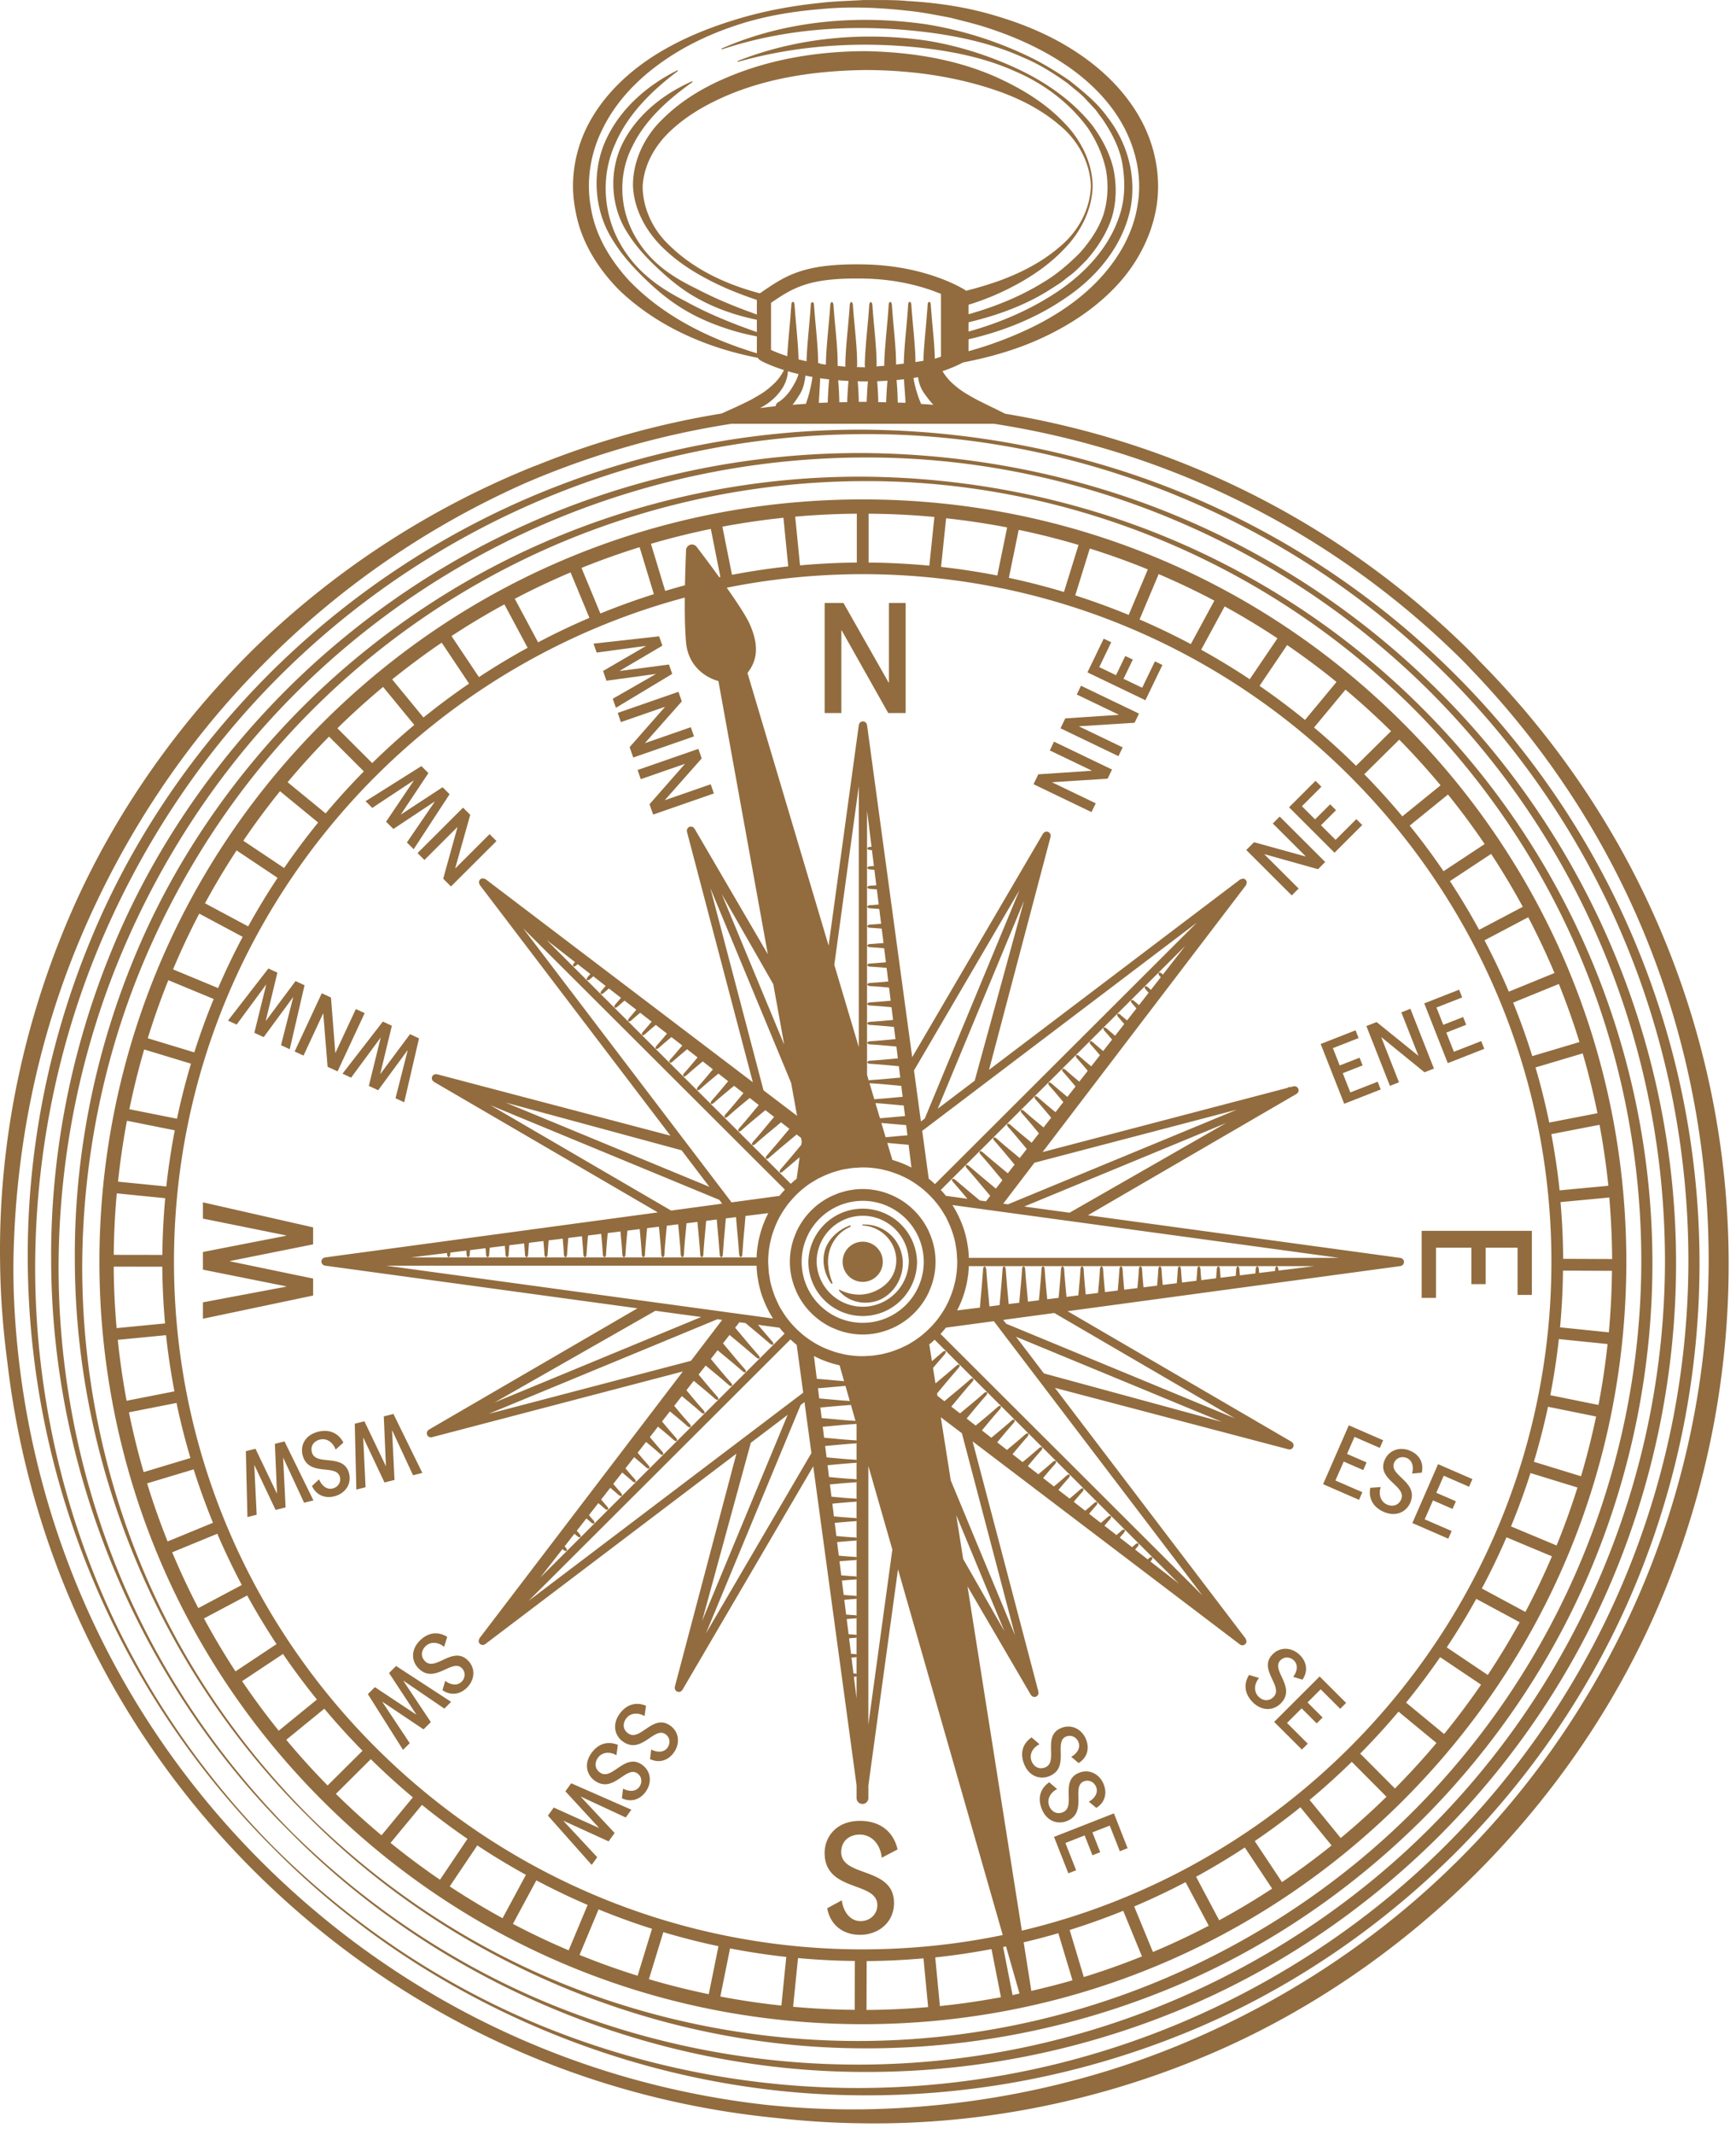
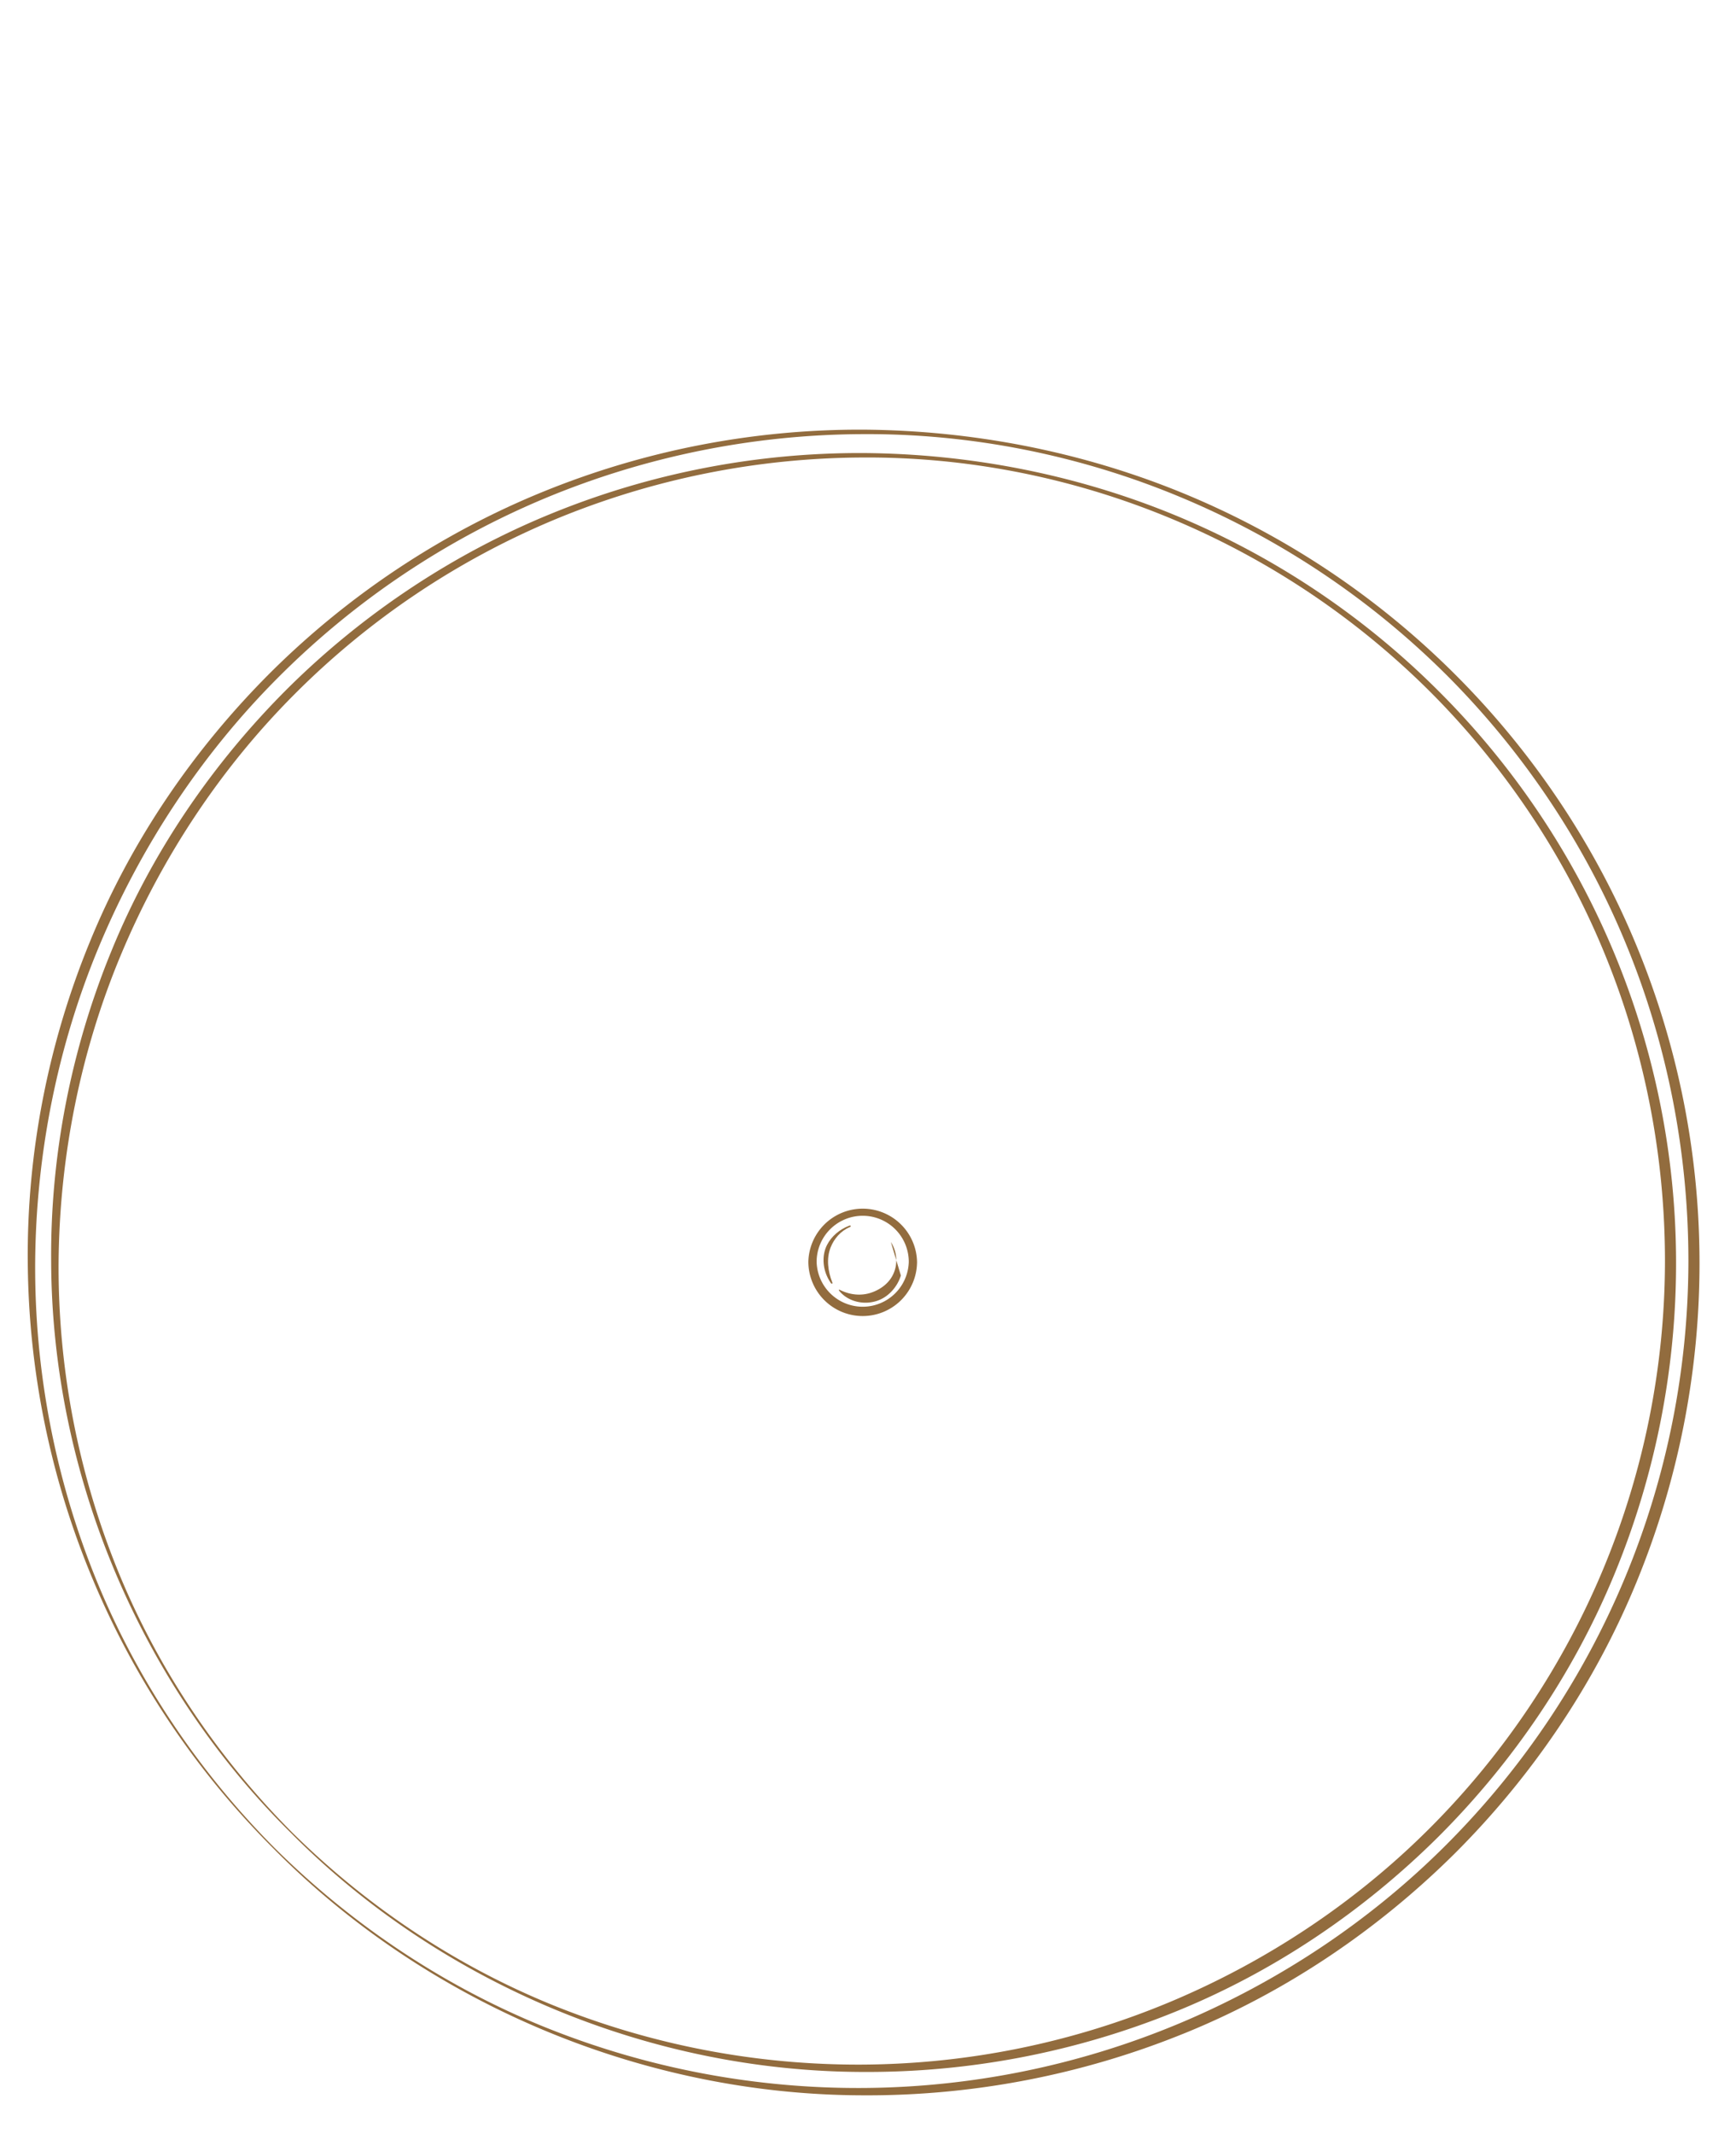
<svg xmlns="http://www.w3.org/2000/svg" width="118" height="145" viewBox="0 0 118 145">
  <g fill="#926C3E" fill-rule="evenodd">
-     <path d="M51.846 27.626c.52-.3 1-.722 1.333-1.25.22-.34.357-.747.378-1.15.219.065.461.129.719.19-.096.353-.279.664-.482.995-.197.322-.558.722-.892.914a.343.343 0 0 0-.18.275c-.357.036-.714.086-1.071.128.065-.034.132-.064.195-.102zm.563-3.848v-3.202c.182-.124.357-.242.53-.355 1.298-.843 2.535-1.365 5.87-1.291 2.325.054 4.091.602 5.152 1.04v4.266a8.69 8.69 0 0 1-.42.137c-.006-.295-.02-.596-.042-.908l-.03-.39c-.021-.242-.04-.482-.064-.724l-.037-.407c-.02-.217-.035-.426-.053-.636-.016-.2-.034-.403-.045-.592-.015-.27-.203-.278-.217-.005h-.001c-.01.204-.03.428-.048.647-.017.216-.033.432-.054.657l-.035.388c-.025.262-.046.52-.069.782l-.03.362c-.025.335-.042.657-.051.97-.18.029-.36.056-.54.082a16.223 16.223 0 0 0-.038-.984l-.024-.315c-.022-.27-.042-.536-.067-.808l-.031-.326c-.021-.227-.04-.45-.059-.671-.022-.265-.045-.53-.06-.779-.015-.27-.202-.278-.217-.005-.014.258-.037.538-.06.82l-.062.694-.026.295a53.1 53.1 0 0 0-.096 1.133c-.026.366-.046.72-.052 1.054-.175.023-.35.041-.527.06.003-.342-.013-.707-.037-1.081l-.017-.227c-.024-.3-.046-.599-.074-.902l-.021-.23a62.894 62.894 0 0 1-.133-1.61.29.29 0 0 0-.05-.162c-.042-.055-.095-.056-.132.01a.347.347 0 0 0-.037.146c-.015.289-.04.599-.067.916l-.068.752-.018.193c-.029.32-.056.636-.08.95-.004.06-.01.12-.015.178-.028.384-.048.758-.052 1.106 0 .018.007.03.009.046-.182.017-.365.03-.549.044.007-.03.02-.056.02-.09.003-.35-.014-.727-.039-1.112l-.01-.125c-.022-.333-.05-.669-.081-1.009l-.011-.121c-.025-.265-.05-.528-.073-.788a30.72 30.72 0 0 1-.072-.935c-.001-.037-.013-.056-.02-.083-.042-.149-.142-.148-.18.009-.005.024-.015.038-.016.069-.017.298-.042.617-.07.943l-.075.822-.008.077c-.033.358-.063.714-.09 1.066 0 .022-.003.045-.005.068-.028.388-.05.768-.053 1.119 0 .056.012.103.028.147l-.134-.001c-.155-.001-.293-.011-.443-.015a.37.37 0 0 0 .028-.131c.01-.976-.122-2.125-.216-3.192a25.93 25.93 0 0 1-.069-.898c-.001-.025-.01-.037-.014-.057-.036-.182-.156-.185-.19 0-.004.02-.012.028-.013.052-.015.278-.04.577-.066.882-.09 1.062-.224 2.236-.235 3.213 0 .04.012.071.02.105-.194-.012-.369-.033-.552-.05.003-.019.012-.033.012-.055.01-1.012-.13-2.206-.225-3.306a27.382 27.382 0 0 1-.06-.784c-.003-.038-.013-.058-.021-.085-.041-.141-.134-.145-.175-.006-.008.027-.02.047-.022.086-.013.238-.034.496-.056.755-.09 1.086-.23 2.299-.242 3.31-.14-.018-.27-.039-.403-.06v-.04h-.124c-.002-1.041-.144-2.25-.234-3.353-.017-.205-.035-.413-.046-.607-.006-.093-.033-.142-.064-.172l-.082-.009c-.036.026-.067.076-.073.176-.008.178-.026.375-.04.565-.082 1.055-.218 2.243-.249 3.27-.19-.041-.372-.082-.543-.126-.023-1.062-.166-2.26-.245-3.338-.009-.121-.021-.249-.029-.366-.014-.27-.202-.278-.216-.005-.006.097-.017.208-.023.31-.068.999-.199 2.146-.252 3.18a9.952 9.952 0 0 1-1.105-.423zm-.753-3.852l-.003.004a17.16 17.16 0 0 1-2.17-.717c-1.464-.597-2.844-1.426-3.96-2.522-1.153-1.062-1.845-2.57-1.84-4.054.092-1.497.893-2.857 2.025-3.864 1.123-1.024 2.493-1.78 3.92-2.372 2.877-1.179 6.036-1.598 9.153-1.643 3.125.004 6.268.431 9.22 1.487 1.47.536 2.884 1.272 4.07 2.306 1.206 1.007 2.029 2.5 2.078 4.086-.044 1.586-.864 3.084-2.07 4.092-1.188 1.037-2.603 1.773-4.07 2.316-.772.28-1.558.515-2.352.714-.015-.014-.024-.034-.043-.045-.103-.067-2.592-1.649-6.783-1.745-4.17-.095-5.388.735-7.072 1.886l-.103.071zm-.21 1.445c-1.413-.505-2.79-1.06-4.102-1.752-.91-.44-1.803-.948-2.572-1.615a7.362 7.362 0 0 1-1.838-2.393c-.864-1.82-.844-3.94.056-5.678.86-1.773 2.403-3.166 4.073-4.35a.03.03 0 0 0 .01-.039.032.032 0 0 0-.042-.017c-1.876.836-3.645 2.178-4.653 4.1-1.01 1.915-.896 4.369.246 6.149.55.901 1.253 1.673 2.007 2.382.75.713 1.554 1.39 2.452 1.927 1.348.804 2.839 1.33 4.363 1.642v.837c-1.683-.59-3.322-1.248-4.864-2.103-.979-.5-1.937-1.077-2.757-1.824a8.327 8.327 0 0 1-1.958-2.64c-.91-1.996-.937-4.296-.04-6.244.85-1.98 2.457-3.575 4.235-4.915a.034.034 0 0 0 .01-.04.033.033 0 0 0-.043-.014c-2 .997-3.839 2.561-4.829 4.69-.987 2.12-.83 4.724.355 6.684.579.986 1.323 1.843 2.127 2.63.798.792 1.666 1.536 2.632 2.134.963.606 2.012 1.06 3.087 1.41.67.225 1.355.394 2.045.526v1.146c-3.268-.987-6.377-2.536-8.682-4.936-1.285-1.401-2.299-3.081-2.594-4.931-.349-1.837-.036-3.764.82-5.437.834-1.691 2.175-3.142 3.74-4.292 1.564-1.157 3.351-2.033 5.22-2.654 1.868-.637 3.831-.968 5.796-1.131 1.965-.195 3.95-.114 5.904.103.98.09 1.942.292 2.905.468.95.244 1.902.462 2.824.784 1.845.617 3.618 1.444 5.198 2.531 1.573 1.087 2.942 2.473 3.813 4.119.866 1.632 1.253 3.524.927 5.345-.289 1.825-1.232 3.506-2.508 4.898-1.278 1.398-2.898 2.504-4.637 3.356a25.325 25.325 0 0 1-4.338 1.635v-.808c2.286-.53 4.522-1.4 6.489-2.737 1.982-1.3 3.696-3.213 4.373-5.565.693-2.355.036-4.953-1.435-6.812-.69-.977-1.634-1.716-2.546-2.453-.971-.666-1.978-1.281-3.047-1.77a25.424 25.424 0 0 0-6.734-2.07c-4.658-.666-9.555-.25-13.868 1.644a.032.032 0 0 0-.017.039.03.03 0 0 0 .04.02c4.446-1.474 9.178-1.729 13.771-1.178 2.294.28 4.593.782 6.714 1.746 1.077.445 2.062 1.077 3.005 1.749.436.381.918.714 1.294 1.154l.592.632.511.693c.633.947 1.17 1.985 1.334 3.11.17 1.106.16 2.258-.194 3.328-.67 2.153-2.29 3.91-4.168 5.187-1.862 1.259-3.938 2.147-6.114 2.758v-.631c1.907-.454 3.783-1.12 5.465-2.177l.694-.443c.228-.154.438-.335.657-.501.451-.318.826-.732 1.22-1.12.725-.839 1.351-1.785 1.7-2.86.327-1.08.338-2.234.113-3.319-.251-1.09-.788-2.075-1.432-2.955-1.37-1.713-3.195-2.962-5.147-3.873-1.958-.903-4.04-1.564-6.184-1.9-4.286-.602-8.75-.197-12.763 1.388a.032.032 0 0 0-.018.039.032.032 0 0 0 .04.021c4.128-1.164 8.454-1.412 12.668-.923 2.104.25 4.216.699 6.164 1.576 1.958.838 3.724 2.171 4.956 3.878.578.878 1.01 1.84 1.216 2.853.17 1.022.12 2.055-.188 3.028-.336.969-.929 1.828-1.617 2.595-.733.73-1.523 1.418-2.428 1.956-1.57.979-3.315 1.68-5.116 2.191v-.645a17.374 17.374 0 0 0 2.471-.968c1.469-.709 2.866-1.606 3.994-2.785 1.139-1.148 1.94-2.69 1.97-4.317-.025-1.627-.823-3.175-1.964-4.325-1.127-1.18-2.525-2.079-3.993-2.794-2.953-1.456-6.269-1.987-9.53-2.042-3.27.015-6.57.553-9.598 1.886-1.509.659-2.951 1.537-4.143 2.728-1.214 1.15-2.034 2.83-2.017 4.547.08 1.728 1.01 3.26 2.203 4.357 1.197 1.118 2.629 1.922 4.102 2.578.693.3 1.4.568 2.117.807v.992zm11.165 6.075a7.71 7.71 0 0 1-.522-1.765c.108-.017.21-.035.312-.054.061.402.166.748.456 1.15.172.238.365.497.588.73-.277-.024-.555-.041-.834-.06zm-7.833-.007c-.302.02-.605.04-.908.065.19-.232.355-.49.501-.727.235-.382.325-.814.377-1.256.154.032.312.062.477.092a9.105 9.105 0 0 1-.447 1.826zm1.484-.086c-.2.008-.4.013-.6.023.016-.531.067-1.098.087-1.678.196.03.4.057.61.081a26.385 26.385 0 0 0-.097 1.574zm4.68-1.531c.174-.015.342-.034.504-.053.027.553.082 1.093.103 1.602-.176-.009-.352-.01-.527-.018a20.756 20.756 0 0 0-.08-1.531zm-1.318.08c.242-.009.474-.02.699-.033a25.136 25.136 0 0 0-.09 1.466c-.178-.005-.357-.01-.536-.013-.005-.452-.032-.93-.073-1.42zm-1.323.003c.124.002.244.007.37.008h.146l.178-.002c-.042.482-.071.95-.084 1.393h-.537a20.074 20.074 0 0 0-.073-1.399zm-1.328-.066c.226.018.46.033.702.045-.044.498-.076.982-.089 1.438-.178.003-.357.008-.536.013a20.617 20.617 0 0 0-.077-1.496zm-39.19 100.669C7.087 115.832 1.48 101.978.941 87.963a55.764 55.764 0 0 1-.028-2.229c.113-7.54 1.62-15.052 4.548-21.984 2.922-6.926 7.133-13.32 12.462-18.65a58.107 58.107 0 0 1 17.864-12.31 57.823 57.823 0 0 1 13.925-3.994h17.857c11.694 1.812 22.937 7.192 31.927 16.163.203.202.39.414.589.618 5.033 5.25 9.077 11.429 11.801 18.146 2.838 6.977 4.268 14.5 4.256 22.011a57.41 57.41 0 0 1-4.44 21.936c-2.897 6.92-7.13 13.283-12.448 18.595-5.31 5.324-11.68 9.557-18.609 12.485-6.932 2.932-14.452 4.458-22.005 4.573a57.523 57.523 0 0 1-6.528-.301c-12.963-1.446-24.97-7.174-34.329-16.514zm95.128-63.209c-2.878-6.823-7.093-13.058-12.284-18.316-.19-.194-.369-.397-.563-.59-8.956-8.938-20.116-14.354-31.75-16.283a35.103 35.103 0 0 0-1.003-.496c-.494-.247-.982-.472-1.427-.746a5.898 5.898 0 0 1-1.236-.907 3.685 3.685 0 0 1-.584-.743 9.044 9.044 0 0 0 1.374-.577l.029-.014c1.742-.338 3.467-.82 5.106-1.549 1.852-.827 3.618-1.93 5.078-3.41 1.463-1.468 2.557-3.384 2.934-5.485.375-2.098-.06-4.316-1.092-6.151-1.03-1.85-2.571-3.327-4.279-4.458-1.712-1.14-3.61-1.936-5.551-2.506-1.94-.588-3.951-.882-5.955-.997-1-.096-2.007-.06-3.007-.07-1 .063-2 .078-2.995.201-1.989.204-3.964.58-5.876 1.181-1.91.593-3.78 1.374-5.484 2.476-1.693 1.102-3.228 2.55-4.245 4.379-1.017 1.819-1.41 4.027-.98 6.091.36 2.09 1.535 3.937 2.974 5.39 2.621 2.498 5.985 3.928 9.418 4.595.04.07.098.13.17.172.046.028.586.335 1.607.658a3.39 3.39 0 0 1-.608.856c-.368.36-.775.685-1.245.937-.452.277-.946.5-1.448.736-.305.139-.617.277-.932.422a58.625 58.625 0 0 0-12.553 3.512c-.094.037-.191.068-.285.106a58.453 58.453 0 0 0-19.141 12.541c-5.44 5.422-9.883 11.89-12.775 19.019C1.397 70.384-.107 78.07.006 85.734c.02 2.3.2 4.589.498 6.861 1.481 12.61 7.04 24.827 16.712 34.48 9.687 9.666 22.168 15.53 35.625 16.842 1.923.215 3.859.336 5.8.355 7.68.114 15.39-1.365 22.53-4.254 7.154-2.875 13.67-7.28 19.136-12.701 5.45-5.441 9.87-11.94 12.787-19.073a58.84 58.84 0 0 0 4.407-22.51 57.933 57.933 0 0 0-4.59-22.435z" />
    <path d="M18.698 125.597c-5.21-5.235-9.404-11.48-12.178-18.313a56.329 56.329 0 0 1-4.129-21.55c.063-7.35 1.52-14.684 4.354-21.457 2.829-6.77 6.942-13.012 12.139-18.22a56.227 56.227 0 0 1 18.212-12.222 56.687 56.687 0 0 1 21.545-4.337c7.381-.045 14.765 1.434 21.572 4.27a56.267 56.267 0 0 1 18.244 12.23c5.189 5.224 9.34 11.463 12.115 18.264 2.784 6.798 4.2 14.138 4.193 21.472a56.184 56.184 0 0 1-4.295 21.43 56.253 56.253 0 0 1-12.151 18.169c-5.187 5.195-11.414 9.328-18.19 12.166a56.569 56.569 0 0 1-21.488 4.373 56.913 56.913 0 0 1-21.59-4.129c-6.847-2.767-13.108-6.95-18.353-12.146m61.72 12.596c6.908-2.787 13.208-7.032 18.487-12.276 5.266-5.259 9.515-11.548 12.34-18.435a56.97 56.97 0 0 0 4.275-21.748 56.477 56.477 0 0 0-4.378-21.707c-2.86-6.854-7.104-13.117-12.374-18.34a56.645 56.645 0 0 0-18.434-12.21c-6.867-2.808-14.278-4.237-21.693-4.283A57.093 57.093 0 0 0 36.92 33.41c-6.88 2.799-13.187 6.99-18.465 12.22C13.19 50.866 8.91 57.125 6.102 64.011c-2.821 6.873-4.277 14.303-4.215 21.722a56.805 56.805 0 0 0 4.44 21.629 56.781 56.781 0 0 0 12.314 18.29c10.423 10.52 25.114 16.688 40 16.718a57.205 57.205 0 0 0 21.776-4.178" />
    <path d="M19.823 124.473c-5.06-5.087-9.137-11.157-11.83-17.798a54.732 54.732 0 0 1-4.01-20.94c.063-7.142 1.48-14.268 4.233-20.85 2.75-6.577 6.744-12.643 11.794-17.704a54.673 54.673 0 0 1 17.695-11.878 55.12 55.12 0 0 1 20.936-4.217c7.173-.045 14.347 1.393 20.963 4.15A54.683 54.683 0 0 1 97.33 47.122c5.041 5.077 9.074 11.14 11.77 17.749 2.704 6.605 4.079 13.737 4.072 20.863a54.584 54.584 0 0 1-4.174 20.822 54.674 54.674 0 0 1-11.805 17.653c-5.042 5.047-11.092 9.062-17.674 11.821a54.965 54.965 0 0 1-20.88 4.253 55.29 55.29 0 0 1-20.98-4.008c-6.654-2.688-12.738-6.752-17.837-11.802m59.984 12.251c6.717-2.707 12.84-6.833 17.971-11.93 5.12-5.113 9.25-11.225 11.995-17.92a55.37 55.37 0 0 0 4.154-21.14 54.864 54.864 0 0 0-4.256-21.098 55.01 55.01 0 0 0-12.03-17.824 55.064 55.064 0 0 0-17.917-11.867c-6.675-2.728-13.876-4.117-21.083-4.162a55.471 55.471 0 0 0-21.112 4.095c-6.687 2.72-12.818 6.792-17.949 11.874-5.116 5.092-9.278 11.175-12.007 17.869-2.741 6.68-4.156 13.903-4.094 21.113.053 14.437 6.045 28.682 16.288 38.796 10.129 10.222 24.404 16.22 38.874 16.252a55.602 55.602 0 0 0 21.166-4.058" />
-     <path d="M20.962 123.337c-4.913-4.938-8.87-10.83-11.484-17.276A53.146 53.146 0 0 1 5.59 85.734c.064-6.931 1.44-13.847 4.112-20.234 2.669-6.383 6.544-12.272 11.445-17.183a53.065 53.065 0 0 1 17.173-11.53 53.49 53.49 0 0 1 20.32-4.096c6.962-.045 13.927 1.353 20.347 4.028a53.075 53.075 0 0 1 17.205 11.539c4.892 4.928 8.805 10.812 11.422 17.227 2.624 6.412 3.956 13.333 3.95 20.25a52.954 52.954 0 0 1-4.052 20.206 53.057 53.057 0 0 1-11.458 17.133c-4.891 4.898-10.763 8.794-17.15 11.473a53.362 53.362 0 0 1-20.264 4.131 53.668 53.668 0 0 1-20.365-3.887c-6.46-2.607-12.365-6.553-17.314-11.454m58.23 11.904c6.521-2.627 12.466-6.634 17.449-11.583 4.97-4.963 8.982-10.899 11.645-17.398a53.778 53.778 0 0 0 4.034-20.526 53.285 53.285 0 0 0-4.136-20.484 53.395 53.395 0 0 0-11.68-17.302 53.45 53.45 0 0 0-17.396-11.52c-6.48-2.647-13.47-3.994-20.467-4.04a53.864 53.864 0 0 0-20.496 3.973c-6.494 2.64-12.445 6.592-17.427 11.526-4.967 4.943-9.01 10.85-11.658 17.348-2.661 6.487-4.036 13.499-3.972 20.5.054 14.015 5.873 27.842 15.817 37.659 9.832 9.923 23.689 15.749 37.736 15.783a53.973 53.973 0 0 0 20.55-3.936" />
    <path d="M58.64 82.608a3.133 3.133 0 0 1 3.132 3.126 3.133 3.133 0 0 1-6.264 0 3.133 3.133 0 0 1 3.132-3.126m0 6.813a3.695 3.695 0 0 0 3.694-3.687 3.695 3.695 0 0 0-7.388 0 3.695 3.695 0 0 0 3.694 3.687" />
-     <path d="M60.555 84.392c.407.627.48 1.441.196 2.1-.274.674-.89 1.124-1.536 1.34-.664.225-1.43.17-2.15-.2a.033.033 0 0 0-.035.004.033.033 0 0 0-.005.045c.507.667 1.48.977 2.358.77.9-.192 1.595-.95 1.851-1.784a2.694 2.694 0 0 0-.416-2.46 2.612 2.612 0 0 0-2.177-1.003.032.032 0 0 0 0 .064 2.418 2.418 0 0 1 1.914 1.124" />
-     <path d="M58.64 81.592a4.15 4.15 0 0 1 4.15 4.141 4.15 4.15 0 0 1-8.3 0 4.15 4.15 0 0 1 4.15-4.14zm-4.633 2.416a4.893 4.893 0 0 0-.319 1.725c0 .61.117 1.19.319 1.728l.136.33a4.977 4.977 0 0 0 2.432 2.429l.342.14a4.92 4.92 0 0 0 1.723.316c.607 0 1.187-.114 1.723-.315l.343-.141a4.978 4.978 0 0 0 2.431-2.427l.137-.334a4.89 4.89 0 0 0 .318-1.726c0-.606-.115-1.186-.317-1.723l-.139-.336a4.974 4.974 0 0 0-2.427-2.424l-.348-.145a4.928 4.928 0 0 0-1.72-.314c-.606 0-1.185.115-1.722.314l-.347.144a4.974 4.974 0 0 0-2.428 2.426l-.137.333z" />
-     <path d="M60.006 85.734a1.365 1.365 0 0 0-2.73 0 1.365 1.365 0 1 0 2.73 0M60.424 46.383h-.019l-3.071-5.409h-1.28v7.475h1.135v-5.62h.02l3.166 5.62h1.185v-7.475h-1.136zM96.634 88.187h.973v-3.41h2.406v2.478h.972v-2.479h2.167v3.21h.972v-4.354h-7.49zM89.587 59.06l.49-.49-3.093-3.086-.47.469 2.238 2.233-.008.008-3.506-.967-.528.527 3.092 3.087.469-.468-2.326-2.321.01-.01zM92.595 56.057l-.401-.4-1.412 1.408-.994-.992 1.025-1.023-.4-.4-1.026 1.023-.894-.893 1.327-1.325-.401-.4-1.8 1.797 3.091 3.087zM91.785 74.226l-.514-1.305 1.35-.53-.208-.526-1.35.529-.463-1.176 1.748-.685-.208-.527-2.37.93 1.599 4.062 2.48-.973-.206-.527zM97.469 72.607l-1.6-4.063-.617.242 1.159 2.94-.012.003-2.827-2.284-.696.273 1.6 4.062.617-.242-1.202-3.055.011-.004 2.923 2.38zM100.89 71.265l-.208-.527-1.857.728-.515-1.305 1.35-.53-.207-.526-1.35.528-.463-1.175 1.748-.685-.208-.527-2.37.93 1.598 4.062zM92.602 101.39l-1.83-.796.563-1.286 1.329.579.226-.52-1.329-.579.507-1.157 1.721.749.226-.52-2.334-1.015-1.747 4 2.443 1.064zM95.236 101.887c-.18.411-.584.505-.954.344-.444-.194-.595-.7-.43-1.191l-.71.052c-.14.753.221 1.333.917 1.636.846.367 1.533-.014 1.794-.61.626-1.435-1.473-1.852-1.089-2.732.149-.34.527-.463.862-.317.391.17.476.624.355 1.054l.657-.056c.154-.662-.155-1.22-.773-1.487-.676-.294-1.438-.081-1.743.619-.584 1.336 1.52 1.757 1.114 2.688M96.001 103.486l2.443 1.063.227-.52-1.83-.795.562-1.287 1.329.579.228-.52-1.33-.578.505-1.158 1.722.75.227-.52-2.336-1.015zM45.56 117.252c-1.187-.85-2.04 1.116-2.866.523-.365-.261-.373-.674-.138-1.002.282-.392.81-.434 1.257-.17l.097-.703c-.708-.295-1.35-.064-1.794.55-.537.749-.31 1.5.22 1.88 1.275.912 2.125-1.05 2.906-.49.302.216.343.611.13.907-.25.347-.71.334-1.108.125l-.08.653c.614.29 1.225.104 1.617-.442.43-.597.38-1.387-.24-1.831M43.648 119.913c-1.187-.85-2.04 1.116-2.867.523-.365-.26-.373-.673-.137-1.002.281-.392.81-.435 1.256-.17l.097-.703c-.708-.295-1.35-.064-1.793.551-.538.748-.31 1.5.22 1.878 1.275.912 2.124-1.049 2.906-.49.301.217.342.612.13.908-.25.347-.711.334-1.108.126l-.082.653c.616.288 1.227.103 1.619-.443.43-.597.38-1.386-.241-1.83M38.431 121.715l2.281 2.476-.006.009-3.068-1.383-.394.548 2.975 3.35.376-.523-2.296-2.465.007-.01 3.063 1.399.41-.57-2.3-2.46.006-.01 3.05 1.417.38-.53-4.09-1.796zM24.698 97.689l1.437 3.04.681-.172-.166-3.361.01-.003 1.415 3.046.632-.16-1.965-4.006-.655.165.145 3.362-.012.002-1.45-3.031-.656.165.108 4.475.626-.158-.16-3.362zM21.198 98.67c-.11-.435.15-.755.543-.854.469-.119.9.189 1.07.678l.53-.475c-.353-.68-.993-.918-1.728-.733-.895.226-1.205.946-1.046 1.577.385 1.518 2.301.566 2.537 1.496.09.36-.134.688-.487.777-.415.105-.76-.202-.928-.617l-.483.447c.282.617.869.868 1.522.703.715-.18 1.187-.813.998-1.553-.357-1.415-2.278-.462-2.528-1.446M18.684 98.105l.145 3.362-.011.002-1.452-3.03-.655.165.108 4.475.626-.158-.16-3.363.01-.002 1.437 3.04.68-.172-.166-3.36.01-.004 1.416 3.047.632-.16-1.965-4.007zM25.857 72.968l-.01-.005.789-3.266-.612-.284-2.744 3.54.585.272 2-2.711.009.005-.805 3.264.636.296 1.995-2.714.01.005-.826 3.254.591.274 1.007-4.346-.612-.283zM20.63 71.725l1.333-2.864.01.004.294 3.62.677.314 1.843-3.96-.6-.277-1.387 2.976-.01-.005-.292-3.754-.627-.29-1.843 3.958zM18.083 66.907l.01.005-.805 3.264.636.294 1.995-2.712.01.005-.827 3.254.592.275 1.007-4.347-.613-.284-2.012 2.699-.01-.005.789-3.266-.613-.283-2.745 3.54.587.272zM43.555 52.942l2.99-1.038.004.01-2.4 2.73.246.704 4.13-1.435-.217-.624-3.107 1.078-.003-.01 2.497-2.823-.226-.651-4.131 1.435zM42.203 49.065l2.99-1.038.003.01-2.4 2.729.247.705 4.13-1.435-.218-.625-3.105 1.079-.004-.01 2.498-2.823-.228-.652-4.13 1.435zM43.898 43.887l.003.01-2.909 1.694.231.662 3.34-.458.004.01-2.917 1.673.215.614 3.827-2.303-.222-.636-3.342.436-.004-.01 2.9-1.709-.223-.635-4.458.497.213.608zM71.308 120.69c1.46-.572.271-2.35 1.166-2.7.346-.135.7.046.834.385.157.396-.105.776-.496.996l.505.422c.578-.359.753-.97.508-1.596-.27-.685-.96-1.071-1.672-.793-1.361.533-.17 2.316-1.117 2.687-.418.164-.77-.054-.918-.43-.176-.45.074-.915.539-1.145l-.538-.465c-.633.435-.788 1.099-.51 1.804.337.856 1.092 1.073 1.699.836M72.508 123.739c1.46-.573.272-2.35 1.166-2.701.347-.135.7.046.834.385.157.396-.105.776-.496.996l.505.422c.578-.358.753-.97.507-1.596-.269-.685-.96-1.071-1.67-.793-1.362.533-.17 2.316-1.118 2.687-.418.164-.77-.054-.917-.43-.177-.45.073-.915.538-1.145l-.538-.464c-.633.434-.789 1.098-.511 1.803.337.856 1.093 1.073 1.7.836M71.644 124.81l.974 2.476.53-.207-.73-1.854 1.308-.513.53 1.347.528-.207-.53-1.348 1.178-.461.686 1.744.527-.208-.93-2.365zM71.358 50.99l2.852 1.37-.005.01-3.63.242-.324.673 3.94 1.894.289-.597-2.964-1.424.005-.01 3.766-.239.3-.622-3.942-1.893zM73.191 47.19l2.852 1.37-.005.01-3.63.243-.324.672 3.94 1.894.288-.597-2.964-1.423.006-.012 3.766-.238.3-.622-3.942-1.893zM77.636 46.731l-1.267-.608.63-1.304-.513-.246-.628 1.304-1.14-.548.814-1.688-.512-.246-1.104 2.291 3.94 1.893 1.156-2.396-.51-.246zM87.037 112.81c.263-.263.66-.24.919.019.302.3.214.753-.056 1.11l.632.188c.386-.56.302-1.191-.174-1.668-.522-.519-1.309-.599-1.85-.059-1.033 1.031.772 2.19.052 2.908-.318.318-.728.258-1.013-.027-.342-.342-.3-.869.036-1.266l-.68-.21c-.406.65-.283 1.321.253 1.857.653.65 1.432.547 1.893.087 1.109-1.107-.692-2.261-.012-2.94M86.607 116.997l1.885 1.881.4-.4-1.41-1.409.994-.991L89.5 117.1l.401-.401-1.025-1.023.894-.893 1.328 1.326.401-.401-1.8-1.798zM28.892 112.874c-.317-.318-.258-.726.028-1.011.342-.342.87-.298 1.268.035l.211-.678c-.652-.405-1.324-.282-1.86.253-.652.65-.55 1.429-.089 1.89 1.11 1.106 2.266-.691 2.946-.013.263.262.24.659-.02.917-.301.3-.755.214-1.113-.056l-.187.632c.562.384 1.193.3 1.67-.176.521-.52.601-1.306.06-1.845-1.033-1.032-2.194.77-2.914.052M26.444 113.675l1.849 2.812-.008.008-2.802-1.86-.478.475 2.39 3.789.456-.456-1.863-2.805.007-.008 2.795 1.876.496-.495-1.867-2.801.008-.008 2.778 1.893.46-.46-3.743-2.437zM28.849 58.432l2.237-2.233.009.008-.97 3.499.528.527 3.094-3.086-.47-.468L30.953 59l-.01-.009 1.02-3.626-.49-.487-3.092 3.086zM28.115 53.034l.008.008-1.88 2.79.496.494 2.807-1.864.007.008-1.896 2.773.462.46 2.44-3.737-.477-.476-2.819 1.846-.007-.008 1.865-2.798-.478-.476-3.795 2.385.456.455zM58.44 124.653c.828 0 1.415.692 1.492 1.576l1.079-.567c-.299-1.278-1.261-1.941-2.561-1.941-1.58 0-2.398 1.067-2.398 2.181 0 2.68 3.582 1.903 3.582 3.545 0 .635-.51 1.087-1.137 1.087-.731 0-1.174-.654-1.28-1.413l-.991.539c.211 1.143 1.078 1.805 2.233 1.805 1.262 0 2.31-.855 2.31-2.161 0-2.498-3.59-1.72-3.59-3.46 0-.768.568-1.19 1.261-1.19M21.284 86.874l-5.651-1.172v-.018l5.65-1.134v-1.153l-7.49-1.701v1.105l5.661 1.144v.018l-5.66 1.106v1.2l5.66 1.134v.02l-5.66 1.066v1.114l7.49-1.576z" />
-     <path d="M92.456 119.15a48.112 48.112 0 0 0 2.604-2.85l2.581 2.13a51.679 51.679 0 0 1-2.825 3.092l-2.36-2.371zm-1.323 5.738l-2.116-2.59a47.855 47.855 0 0 0 2.866-2.587l2.36 2.372a51.944 51.944 0 0 1-3.11 2.805zm-3.992 2.995l-1.853-2.787a47.795 47.795 0 0 0 3.103-2.298l2.119 2.595a50.817 50.817 0 0 1-3.37 2.49zm-4.27 2.592l-1.57-2.955a47.866 47.866 0 0 0 3.312-1.989l1.857 2.795a50.679 50.679 0 0 1-3.598 2.149zm-4.504 2.157l-1.273-3.093a47.33 47.33 0 0 0 3.493-1.654l1.574 2.963a50.467 50.467 0 0 1-3.794 1.784zm-4.698 1.701l-.961-3.197a47.162 47.162 0 0 0 3.64-1.303l1.274 3.099c-1.298.52-2.614.99-3.953 1.401zm-3.567.941l-.52-3.3a47.277 47.277 0 0 0 2.355-.619l.962 3.2c-.924.268-1.857.505-2.797.72zm-4.339-27.488l4.308 7.378c.016.028.04.043.062.062.013.011.022.026.035.034a.288.288 0 0 0 .146.044.273.273 0 0 0 .242-.147c.004-.006.008-.01.01-.015a.277.277 0 0 0 .019-.172c-.002-.006.003-.012.001-.018l-.029-.11.003-.001-.006-.012-4.444-16.892 18.168 13.797a.281.281 0 0 0 .368-.025.278.278 0 0 0 .08-.19c0-.021-.015-.04-.02-.062a.553.553 0 0 0-.026-.09c-.004-.009-.002-.018-.008-.026l-12.966-17.04 15.87 4.176a.275.275 0 0 0 .226-.037.273.273 0 0 0 .105-.126.28.28 0 0 0 .007-.183c-.002-.006-.001-.013-.004-.019a.273.273 0 0 0-.109-.134c-.005-.003-.006-.01-.01-.013l-15.224-8.873 22.623-3.066c.007 0 .01-.006.016-.008a.281.281 0 0 0 .153-.081c.004-.005.006-.011.01-.015a.278.278 0 0 0 .065-.173.276.276 0 0 0-.065-.173l-.01-.015a.274.274 0 0 0-.153-.082c-.005-.001-.008-.008-.015-.008l-21.24-2.9 14.179-8.245c.005-.004.006-.01.01-.013a.282.282 0 0 0 .112-.135c.001-.006.001-.012.003-.017a.275.275 0 0 0-.007-.185.272.272 0 0 0-.123-.134c-.006-.003-.01-.008-.017-.01a.28.28 0 0 0-.173-.018c-.006.001-.01-.004-.017-.002l-.25.066-.015-.04-.14.08-16.647 4.362 13.826-18.132c.007-.008.005-.018.008-.026a.46.46 0 0 0 .028-.091c.005-.021.019-.04.019-.061a.277.277 0 0 0-.079-.19.277.277 0 0 0-.19-.079c-.022 0-.042.015-.065.02a.47.47 0 0 0-.087.026c-.008.003-.018.002-.027.007L67.226 72.693l4.184-15.836c.001-.007-.003-.012-.002-.019a.277.277 0 0 0-.018-.171c-.002-.006-.007-.01-.01-.015a.275.275 0 0 0-.135-.126.276.276 0 0 0-.184-.006l-.016.003a.274.274 0 0 0-.136.11c-.004.005-.01.005-.013.01l-8.892 15.192-3.07-22.578c-.002-.006-.008-.01-.008-.016a.284.284 0 0 0-.083-.152l-.015-.01a.276.276 0 0 0-.173-.065.278.278 0 0 0-.172.065l-.016.01a.27.27 0 0 0-.081.152c-.001.006-.008.01-.01.016l-2.054 14.995-5.514-18.523c.512-.687.912-1.595.16-3.304-.238-.545-.887-1.524-1.569-2.492a46.966 46.966 0 0 1 14.081-.67l.004.002a46.55 46.55 0 0 1 4.519.69c.007.002.012.006.018.007.017.003.034.004.051.005 1.49.306 2.952.683 4.387 1.126l.01.006c.006.002.012.002.019.003 14.845 4.597 26.548 16.384 31.009 31.26v.009l.005.005a46.48 46.48 0 0 1 1.951 13.358c0 1.607-.08 3.197-.24 4.763l-.003.007c0 .002.002.005 0 .007a46.592 46.592 0 0 1-.689 4.513c0 .003-.003.005-.004.009v.012a46.038 46.038 0 0 1-1.13 4.425l-.002.001v.003c-4.85 15.698-17.785 27.88-33.928 31.707l-3.694-23.395zm3.064 27.774l-.642-3.266c.066-.013.131-.03.196-.043l.918 3.204c-.159.033-.314.073-.472.105zM49.053 60.739l3.508 6.132.744 4.113-4.252-10.245zm2.845 13.345l-3.61-13.727 5.487 13.224.404 2.236-2.281-1.733zm2.569 3.702c-.403.48-.8.962-1.188 1.407l-.028.034h-.001c-.057.066-.117.138-.174.202l-.007.008c-.02.024-.025.042-.037.062-.07.114-.044.192.045.176a.307.307 0 0 0 .142-.08c.032-.03.072-.06.105-.09l.01-.008c.07-.063.149-.13.224-.193l.033-.03c.245-.21.495-.422.76-.642l-.111.813-.004.027-.028.205-.007.049-.039.28-.012.085-.173.14c-.077.067-.15.137-.226.206l-.246-.246-.028-.027-.092-.093-.275-.274-.095-.094-.299-.3-.095-.093-.318-.318-.076-.076L37.312 64.03l-.17-.17.146.113 1.795 1.396-.051.06c-.18.2-.053.338.15.156.027-.024.058-.049.084-.073l.86.667c-.053.06-.107.126-.158.183-.18.201-.053.34.15.157.065-.058.143-.121.211-.181l.837.652c-.086.101-.176.21-.263.306-.18.202-.052.339.151.157.104-.093.225-.193.336-.29l.82.637c-.124.145-.25.295-.37.43-.18.202-.054.339.15.157.143-.128.306-.265.462-.398l.8.621c-.16.189-.321.38-.477.554-.18.2-.053.339.15.157h.001c.181-.164.384-.335.588-.507l.78.606c-.197.234-.393.465-.583.678-.18.201-.053.339.15.157.22-.199.464-.405.715-.615l.759.59c-.233.279-.463.55-.689.802-.18.201-.052.338.151.156v.001c.259-.232.546-.475.842-.723l.736.572c-.269.323-.534.64-.793.927-.18.202-.053.34.151.157.295-.264.629-.544.97-.828l.713.553c-.305.367-.606.727-.898 1.052-.18.202-.053.34.151.157a38.27 38.27 0 0 1 1.099-.935l.688.535c-.34.41-.678.815-1.002 1.177-.18.202-.053.34.15.157.369-.33.795-.684 1.228-1.042l.663.516c-.375.453-.748.904-1.105 1.304-.18.2-.053.338.15.156.406-.363.88-.753 1.356-1.148l.639.496c-.411.496-.819.993-1.209 1.429-.18.202-.054.339.15.157.442-.396.963-.823 1.484-1.255l.615.479c-.447.536-.89 1.08-1.313 1.553-.18.202-.054.339.15.157a44.73 44.73 0 0 1 1.322-1.12l.239-.199.051-.043.287.224.306.237-.185.22-.222.265-.22.266c-.269.323-.534.639-.792.927-.18.202-.054.339.15.157.234-.21.489-.428.756-.65.077-.065.16-.133.238-.2.08-.065.159-.13.238-.197.171-.14.337-.28.507-.422l.572.444c-.274.325-.547.652-.816.975-.075.09-.148.172-.223.26-.074.088-.148.173-.222.259-.088.101-.178.211-.265.308-.18.201-.053.339.15.157.06-.054.131-.112.194-.166.076-.067.157-.136.237-.204.08-.069.154-.135.236-.204.39-.327.796-.664 1.2-1.003l.301.234.045.249-.03.219zm-.044 17.678l.259-.196.471 3.463-7.171 12.255 6.441-15.522zm-3.388 2.568l2.502-1.896-5.816 14.013 3.314-12.117zm.49-4.821l.093-.094.3-.3.397-.394.35-.35.71-.71.354-.352c.074.067.146.136.222.201.066.057.134.112.202.167l.335 2.464.107.786-.632.479-2.685 2.035-.264.2-.363.275-.195.148-.17.128-14.359 10.882 15.598-15.565zm-2.76-3.573l.322.044-2.12 2.781-13.756 3.605 15.553-6.43zm-4.216-.575l3.111.424-14.042 5.806 10.931-6.23zm3.762-3.064H51.427c.003.1.007.2.014.3.007.088.013.177.024.265.012.116.034.23.053.346l.006.04a7.163 7.163 0 0 0 .197.859l.037.12c.044.139.097.274.15.41.161.414.36.807.592 1.18l.012.021.029.048-.04-.005-.018-.003-.33-.045-1.164-.16-.326-.044-.546-.074-.223-.03-.08-.011-.018-.003h-.004l-.314-.043-.788-.108-3.34-.456-.329-.045-.451-.061-.254-.035-.198-.027-17.864-2.439h22.057zm-3.365-.786c.016.27.203.278.218.006.031-.592.098-1.262.16-1.935l.774-.097c.063.696.136 1.393.171 2.026.016.27.203.278.218.006.029-.53.085-1.125.141-1.726.01-.104.02-.205.028-.309l.006-.066.36-.045.386-.047c.01.096.016.19.024.286.012.115.021.229.033.343l.03.344c.04.417.076.829.098 1.214.015.27.202.278.218.006.016-.314.043-.649.073-.994.008-.101.019-.206.028-.309l.029-.308.058-.656.72-.09c.036.424.074.848.113 1.266l.027.34c.01.116.018.228.026.34.01.135.024.276.032.405.014.27.202.278.216.006.005-.08.014-.172.02-.255.006-.102.014-.206.023-.311l.022-.312c.044-.506.094-1.03.138-1.555l.47-.058.223-.028.028.358c.056.625.116 1.246.159 1.834l.003.042v.002c.006.088.015.181.02.267v.01c.002.032.013.046.018.07.032.129.106.167.157.091a.318.318 0 0 0 .044-.155c.002-.044.006-.094.01-.138v-.012c.006-.096.016-.2.023-.299l.003-.04c.023-.32.05-.65.081-.99l.039-.414.035-.416.024-.29.666-.082.288-.036.597-.074a7.128 7.128 0 0 0-.612 1.652c-.002.008-.005.015-.006.023l-.012.048a6.112 6.112 0 0 0-.06.298l-.01.072a6.71 6.71 0 0 0-.044.284c-.005.034-.012.067-.015.102-.01.075-.016.151-.022.227-.008.1-.01.203-.015.304H27.942l.183-.022 2.258-.28.006.077c.015.27.202.278.217.006l.009-.112 1.079-.134.018.24c.015.27.202.278.218.006.004-.087.014-.187.02-.277l1.054-.13c.01.132.024.272.032.401.014.27.203.278.217.006.007-.14.022-.296.032-.443l1.03-.127c.015.189.033.384.044.564.016.27.203.278.218.006.01-.192.029-.403.044-.609l1.005-.124c.02.247.043.495.055.727.016.27.204.278.219.006.013-.244.035-.51.057-.774l.98-.122c.027.305.052.606.069.89.014.27.202.278.217.006.017-.296.041-.614.07-.94l.955-.118c.033.362.062.717.08 1.052.016.27.203.278.218.006h.001c.018-.347.048-.721.083-1.106l.926-.114c.038.417.074.829.096 1.214.016.27.204.278.218.006.022-.396.059-.83.099-1.271l.896-.112c.044.475.086.942.11 1.377.016.27.203.278.219.006.023-.445.068-.937.114-1.437l.864-.108c.05.53.1 1.055.128 1.54.014.27.202.277.217.005.026-.494.077-1.045.13-1.603l.834-.104c.055.585.111 1.167.142 1.701.015.27.202.278.217.006.03-.543.088-1.153.145-1.77l.804-.099c.06.64.124 1.28.157 1.863zm3.946-3.687l.196.258-3.47.47-12.28-7.158 15.554 6.43zM35.55 63.066l15.597 15.566.097.097.298.297.394.394.358.355.704.704.354.353c-.069.074-.138.147-.203.223a8.193 8.193 0 0 0-.166.2l-2.468.336-.789.106-.481-.632-2.028-2.666-.211-.277-.276-.362-.142-.187-.134-.176L35.55 63.066zm12.667 17.575l-13.844-5.723 11.956 3.24 1.888 2.483zm-9.766 24.512l-.073-.085.668-.856c.06.052.125.105.183.157.202.18.34.052.158-.15-.059-.065-.122-.142-.182-.21l.654-.837c.1.088.21.177.305.263.203.18.34.053.159-.15-.094-.104-.195-.225-.291-.336l.637-.817c.146.123.297.248.431.37.203.179.34.052.159-.151-.129-.143-.265-.305-.4-.462l.623-.797c.19.16.381.32.554.475.203.18.34.053.159-.15-.164-.182-.336-.384-.509-.588l.608-.777c.234.197.466.391.678.581.202.18.34.053.158-.15-.199-.22-.406-.463-.617-.713l.592-.758c.28.234.552.463.803.687.202.18.34.054.158-.15a31.683 31.683 0 0 1-.724-.84l.573-.735c.324.269.64.534.928.792.203.18.34.053.159-.15a33.603 33.603 0 0 1-.83-.97l.553-.71c.367.304.729.605 1.055.896.202.179.339.052.158-.15-.298-.331-.616-.71-.938-1.097l.535-.686c.411.338.818.675 1.181.998.202.18.339.053.158-.15a41.463 41.463 0 0 1-1.045-1.224l.517-.663c.453.375.906.747 1.306 1.103.202.18.339.053.157-.15-.364-.404-.756-.877-1.151-1.352l.497-.638c.497.41.995.817 1.432 1.207.203.18.34.053.158-.15-.397-.441-.825-.962-1.258-1.482l.48-.613c.536.447 1.082.888 1.556 1.311.203.18.34.053.158-.15-.356-.396-.737-.855-1.124-1.32l-.198-.238c-.014-.018-.03-.034-.043-.051l.222-.286.24-.305c.074.061.147.122.22.185.09.073.177.146.266.22l.266.22c.323.268.64.534.93.79.2.181.338.054.157-.149a31.17 31.17 0 0 1-.653-.755l-.198-.237c-.066-.08-.133-.158-.198-.238l-.424-.506.446-.571c.325.274.653.546.975.815.091.075.174.147.262.222l.258.22c.103.089.213.18.31.266.202.18.34.053.157-.15l-.167-.193-.204-.236c-.068-.08-.135-.154-.205-.237-.327-.388-.664-.794-1.005-1.197l.29-.372.413.056c.483.403.965.8 1.41 1.185.012.01.023.02.035.028.066.058.14.118.203.175l.008.007c.024.02.04.024.062.037.113.07.192.044.175-.046a.3.3 0 0 0-.08-.141c-.028-.032-.06-.071-.09-.104l-.007-.01c-.064-.071-.13-.15-.194-.225l-.028-.032c-.21-.243-.425-.494-.644-.758l.814.112.026.003.206.028.049.006.281.039.085.012c.047.057.092.115.14.172.067.078.137.151.207.226l-.247.247-.026.026-.096.096-.272.27-.093.094-.3.3-.096.095-.321.32-.074.073-14.914 14.885-.171.17.114-.146 1.399-1.79c.018.015.04.033.058.05.203.18.34.053.158-.15zm18.58-9.63l.34-.027.34-.027c.043-.002.086-.006.128-.01l.312 1.09c-.012-.002-.016-.006-.029-.007a32.151 32.151 0 0 1-.995-.073l-.31-.029-.307-.028-.659-.058-.089-.718c.424-.036.85-.076 1.268-.113zm-1.512-1.838l-.082-.665-.036-.287-.074-.596c.13.068.262.132.397.192a7.219 7.219 0 0 0 1.28.425l.048.012.016.004.05.17.02.078.01.029.008.034.074.255.146.51c-.241-.02-.484-.04-.735-.064l-.415-.038-.417-.035-.29-.024zm.44.615c.511-.046 1.017-.093 1.509-.133l.117.408.107.373.07.246-.207-.015c-.103-.008-.203-.013-.31-.022l-1.56-.138-.058-.469-.028-.222.36-.028zm2.163 3.563c-.53-.028-1.126-.085-1.729-.141l-.309-.028a1.597 1.597 0 0 0-.067-.006l-.044-.359-.048-.385.288-.025c.115-.01.229-.02.343-.032.116-.01.23-.02.344-.032.42-.038.831-.074 1.218-.096.038-.003.059-.014.087-.022l.017.065v1.086c-.03-.01-.054-.023-.1-.025zm0 1.32c-.592-.031-1.263-.097-1.938-.16l-.096-.772c.696-.063 1.395-.135 2.03-.171.046-.002.074-.015.104-.027v1.156c-.03-.01-.054-.023-.1-.025zm0 1.321c-.543-.029-1.154-.087-1.772-.145l-.1-.802c.642-.06 1.282-.123 1.868-.156.046-.003.074-.015.104-.027v1.155c-.03-.01-.054-.023-.1-.025zm0 1.321c-.494-.026-1.045-.078-1.605-.13l-.104-.832c.586-.055 1.17-.111 1.705-.142.046-.002.074-.015.104-.026v1.155c-.03-.01-.054-.023-.1-.025zm0 1.32a37.024 37.024 0 0 1-1.438-.113l-.108-.863c.53-.05 1.056-.1 1.542-.127.046-.002.074-.015.104-.026v1.155c-.03-.01-.054-.023-.1-.026zm0 1.321c-.396-.02-.83-.058-1.272-.098l-.112-.893c.475-.045.944-.088 1.38-.113.046-.002.074-.015.104-.025v1.155c-.03-.011-.054-.023-.1-.026zm0 1.321c-.346-.018-.722-.05-1.106-.084l-.116-.923c.42-.039.831-.075 1.218-.097.046-.002.074-.015.104-.026v1.155c-.03-.01-.054-.022-.1-.025zm0 1.32a27.89 27.89 0 0 1-.94-.068l-.119-.954a31.94 31.94 0 0 1 1.055-.08c.046-.004.074-.016.104-.027v1.155c-.03-.01-.054-.022-.1-.025zm0 1.322c-.243-.013-.509-.036-.774-.057l-.123-.978c.306-.028.607-.053.893-.07.046-.002.074-.015.104-.025v1.154c-.03-.01-.054-.022-.1-.024zm0 1.32c-.192-.01-.402-.028-.608-.045l-.126-1.002c.248-.021.497-.043.73-.056.046-.003.074-.016.104-.027v1.155c-.03-.01-.054-.022-.1-.024zm0 1.322c-.139-.008-.295-.023-.442-.033l-.128-1.028c.19-.015.385-.033.566-.043.046-.003.074-.016.104-.027v1.155c-.03-.01-.054-.022-.1-.024zm0 1.32c-.087-.005-.186-.015-.276-.02l-.13-1.053c.132-.01.272-.024.402-.03.046-.003.074-.015.104-.027v1.155c-.03-.01-.054-.023-.1-.025zm.1 1.512v1.502l-.182-1.47.078-.006c.046-.002.074-.015.104-.026zm-.1-.191c-.034-.003-.075-.007-.11-.008l-.135-1.078c.079-.004.164-.014.241-.018.046-.002.074-.015.104-.026v1.155c-.03-.01-.054-.023-.1-.025zm2.533-8.423l-1.63 11.885v-17.57l1.63 5.685zm2.202-29.285l-.259.196-.471-3.464 7.171-12.254-6.441 15.522zm3.395-2.574l-2.51 1.902 5.862-14.122-3.352 12.22zm-.497 4.827l-.102.102-.293.292-.395.395-.348.347-.712.71-.354.354c-.074-.068-.146-.137-.222-.202a7.893 7.893 0 0 0-.202-.165l-.335-2.465-.108-.786.633-.48 2.692-2.039.257-.196.363-.275.178-.135.185-.14 14.36-10.883-15.597 15.566zm2.76 3.573l-.323-.045 2.122-2.781L84.07 75.4l-15.554 6.43zm4.185.57l-3.081-.42 13.717-5.67-10.636 6.09zm-3.732 3.068h-3.115c-.004-.1-.006-.2-.014-.299-.008-.089-.014-.178-.024-.265-.013-.117-.033-.231-.053-.346l-.006-.04a7.196 7.196 0 0 0-.234-.98c-.044-.138-.098-.274-.15-.41a7.15 7.15 0 0 0-.592-1.18l-.013-.02a1.43 1.43 0 0 1-.028-.047l.04.005.017.002.33.045 1.165.16.326.043.545.076.224.03.079.01.018.003h.004l.315.044.788.107 3.312.452.356.049.452.06.227.032.225.031 17.863 2.438H68.969zm3.365.787c-.015-.27-.202-.277-.217-.006-.031.592-.098 1.262-.16 1.936l-.774.095c-.063-.695-.136-1.392-.172-2.025-.015-.27-.202-.277-.217-.006-.029.53-.086 1.124-.141 1.726-.01.104-.02.205-.028.308a1.9 1.9 0 0 0-.006.068l-.36.044-.386.048c-.01-.097-.016-.191-.025-.287-.01-.116-.02-.23-.032-.344-.01-.114-.02-.229-.032-.343a34.81 34.81 0 0 1-.096-1.214c-.016-.27-.203-.277-.218-.006-.016.313-.043.648-.073.994l-.03.308c-.008.103-.018.206-.027.308l-.058.657-.72.09c-.036-.424-.075-.848-.113-1.266l-.027-.34-.027-.34c-.01-.135-.024-.276-.03-.405-.016-.27-.204-.277-.218-.006-.004.08-.014.172-.02.255-.005.1-.014.206-.022.31-.009.106-.015.205-.023.312l-.138 1.555-.47.059-.222.028c-.01-.12-.018-.238-.03-.358-.055-.625-.115-1.247-.157-1.835l-.003-.043v-.002c-.006-.087-.015-.18-.02-.265l-.001-.01c-.002-.031-.013-.047-.018-.07-.03-.13-.104-.167-.156-.091a.299.299 0 0 0-.044.155c-.002.043-.007.093-.01.138v.012l-.023.295-.003.044c-.024.32-.05.649-.082.99l-.038.413-.036.417c-.009.098-.015.193-.023.29l-.667.082-.288.036-.596.073a6.91 6.91 0 0 0 .612-1.65l.006-.025.011-.047c.024-.098.042-.198.06-.299.005-.023.007-.047.011-.071.017-.095.031-.19.044-.284.005-.035.012-.068.015-.101a6.303 6.303 0 0 0 .036-.533H89.34l-.183.023-2.258.28-.006-.077c-.015-.27-.202-.277-.217-.006l-.009.112-1.08.133c-.004-.078-.013-.163-.017-.24-.016-.27-.203-.276-.218-.005-.004.088-.014.187-.02.277l-1.054.131c-.01-.134-.025-.274-.032-.402-.015-.27-.202-.277-.217-.006-.008.14-.022.296-.033.442l-1.03.129c-.015-.19-.033-.385-.043-.565-.015-.27-.203-.277-.217-.006-.01.192-.03.403-.046.608l-1.005.125c-.02-.247-.042-.495-.055-.727-.016-.27-.203-.277-.218-.006-.013.245-.035.509-.058.774l-.98.121a29.874 29.874 0 0 1-.068-.89c-.015-.27-.203-.276-.218-.005-.016.297-.04.614-.069.94l-.955.118a29.823 29.823 0 0 1-.08-1.052c-.017-.27-.204-.277-.22-.006-.018.346-.048.721-.083 1.106l-.925.114c-.039-.418-.075-.829-.097-1.214-.015-.27-.203-.277-.217-.006-.022.396-.059.829-.1 1.272l-.895.11a39.472 39.472 0 0 1-.111-1.376c-.016-.27-.203-.277-.218-.006-.024.445-.068.937-.114 1.437l-.865.108c-.05-.53-.099-1.055-.127-1.54-.015-.27-.202-.276-.217-.005-.026.494-.078 1.045-.13 1.603l-.835.104c-.055-.585-.111-1.167-.14-1.701-.016-.27-.204-.277-.218-.006-.03.543-.088 1.153-.146 1.769l-.804.1c-.059-.64-.123-1.28-.157-1.863zm-3.944 3.687l-.198-.258 3.471-.47 12.28 7.157-15.553-6.429zm.673.886l13.99 5.783-12.094-3.291-1.896-2.492zm-2.931 2.007l-.092-.092-.302-.301-.394-.394-.354-.352-.708-.707-.354-.354c.068-.073.137-.146.203-.222.056-.066.111-.133.165-.202l2.468-.334.79-.107.48.632 2.036 2.676.204.267.276.363.149.195.126.167 10.905 14.332-15.598-15.567zm2.138 17.997l-2.8-4.904-.47-2.977 3.27 7.88zm-3.643-10.244l-.678-4.292 1.434 1.089 3.61 13.725-4.366-10.522zm13.471 5.294c-.026.023-.058.049-.084.073l-.858-.668c.052-.059.105-.125.157-.182.18-.202.053-.34-.151-.157-.065.058-.141.122-.21.18l-.838-.65c.087-.102.176-.211.263-.307.18-.201.053-.34-.15-.157-.104.093-.225.194-.337.29l-.818-.637c.123-.144.248-.295.369-.43.18-.201.053-.34-.15-.157-.143.129-.306.265-.462.399l-.8-.622c.16-.19.32-.38.477-.554.18-.202.052-.339-.151-.157-.181.164-.385.334-.588.507l-.78-.606c.197-.235.392-.465.583-.678.18-.202.053-.339-.151-.157-.22.198-.463.405-.714.615l-.76-.59c.234-.279.464-.55.689-.802.18-.2.053-.339-.15-.157-.259.232-.546.475-.843.723l-.735-.572c.268-.323.533-.64.792-.928.18-.201.053-.339-.15-.157-.296.264-.629.545-.97.83l-.713-.554c.305-.366.606-.728.898-1.052.18-.202.052-.34-.151-.158-.332.298-.712.614-1.1.936l-.686-.535c.34-.409.676-.815 1-1.177.18-.202.054-.34-.15-.157-.369.33-.795.683-1.227 1.042l-.664-.516c.376-.453.748-.904 1.106-1.303.18-.201.053-.34-.151-.157-.405.363-.878.753-1.355 1.148l-.64-.497c.412-.494.819-.992 1.21-1.428.18-.202.053-.34-.15-.157-.443.395-.964.823-1.485 1.255l-.614-.478c.447-.536.889-1.081 1.314-1.554.18-.202.052-.34-.151-.158-.396.355-.857.736-1.322 1.121l-.239.199-.052.042-.286-.222-.306-.238c.061-.075.123-.146.185-.22l.22-.266c.076-.089.149-.178.222-.266.269-.322.534-.638.793-.926.18-.202.053-.339-.151-.157-.234.21-.49.427-.756.65-.077.066-.16.133-.239.199-.078.065-.159.13-.238.197l-.506.423-.474-.368-.026-.161c.25-.297.498-.596.744-.89.074-.09.148-.172.222-.26l.222-.26c.09-.101.179-.21.265-.307.18-.202.054-.339-.15-.157-.06.054-.13.111-.193.166l-.237.204c-.08.07-.155.135-.237.204l-.743.62-.165-1.047c.196-.236.388-.46.58-.679l.028-.033c.057-.067.117-.14.175-.203l.006-.009c.022-.023.025-.04.038-.062.069-.113.043-.191-.046-.174a.301.301 0 0 0-.141.079l-.106.09-.008.008c-.072.063-.151.13-.227.194a.95.95 0 0 1-.031.028c-.115.098-.222.193-.342.294l-.063-.4-.005-.031-.043-.272-.015-.093-.033-.21-.013-.078c-.002-.018-.012-.032-.017-.048l.144-.118c.077-.067.151-.137.226-.207l.247.247.027.026.096.096.272.271.094.094.3.3.095.094.32.321.074.072 14.914 14.885.172.171-.147-.114-1.795-1.395.05-.06c.18-.201.053-.338-.15-.156zm.73-39.567l.074.084-.67.857c-.058-.052-.124-.106-.181-.157-.203-.18-.34-.053-.158.15.059.065.122.142.182.21l-.653.837c-.102-.088-.211-.177-.307-.263-.203-.18-.34-.053-.158.15.094.104.194.224.29.336l-.637.816c-.146-.122-.296-.248-.431-.368-.202-.18-.34-.053-.158.15.13.142.264.305.399.462l-.622.797c-.19-.16-.381-.32-.554-.475-.203-.18-.34-.053-.159.15.163.182.336.384.508.587l-.607.778a27.01 27.01 0 0 1-.678-.582c-.203-.18-.34-.052-.159.15.199.221.406.464.617.714l-.59.757c-.281-.232-.553-.462-.804-.687-.203-.18-.34-.052-.159.151.232.257.476.544.725.84l-.574.734a35.83 35.83 0 0 1-.928-.79c-.202-.18-.34-.053-.158.15.265.294.546.627.83.969l-.554.71a38.292 38.292 0 0 1-1.054-.895c-.202-.18-.34-.053-.158.15.298.33.616.71.937 1.096l-.535.687c-.41-.34-.817-.676-1.18-1-.202-.18-.34-.052-.158.15.331.368.686.794 1.045 1.225l-.517.662c-.454-.375-.906-.747-1.305-1.102-.203-.181-.34-.054-.159.15.365.403.756.876 1.151 1.353l-.497.637c-.495-.41-.995-.818-1.431-1.207-.202-.18-.34-.053-.158.15.397.44.825.961 1.258 1.481l-.48.615c-.536-.447-1.082-.889-1.556-1.312-.202-.18-.34-.053-.158.15.356.395.737.856 1.124 1.32.067.08.13.158.198.238l.043.05-.223.287-.24.306c-.073-.062-.145-.124-.22-.185l-.265-.22-.266-.221c-.324-.268-.64-.534-.93-.79-.202-.181-.338-.054-.157.15a29.706 29.706 0 0 1 .851.992c.066.079.132.157.198.238l.424.505-.446.571c-.325-.275-.653-.547-.976-.815-.09-.075-.173-.148-.261-.221l-.26-.222c-.101-.088-.21-.178-.308-.265-.203-.18-.34-.053-.158.15.055.06.113.13.167.193.068.076.136.156.205.237.068.079.134.153.204.236.327.388.665.794 1.005 1.197l-.29.372-.413-.056c-.482-.403-.964-.8-1.41-1.185l-.034-.03h-.002c-.066-.057-.138-.116-.202-.173l-.008-.007c-.023-.02-.04-.024-.062-.037-.113-.07-.192-.043-.175.045.008.04.031.087.08.142l.09.104a.042.042 0 0 1 .007.01c.064.07.13.148.194.223l.03.034c.21.244.424.494.643.758l-.815-.111-.027-.004-.204-.028-.049-.007-.281-.038-.086-.011c-.046-.058-.091-.116-.14-.173-.066-.077-.137-.151-.206-.226l.247-.247.026-.027.098-.097.27-.269.092-.093.301-.3.096-.095.315-.314.079-.08L80.387 64.45l.171-.17-.114.146-1.399 1.791-.058-.051c-.203-.18-.34-.053-.159.15zM61.067 74.55l-.344.031a55.126 55.126 0 0 1-1.295.108l-.326-1.097c.02.004.03.013.055.014.531.028 1.127.084 1.73.14l.308.03.067.005.044.359.049.385c-.097.009-.191.015-.288.025zm-.817 1.396l-.342.028-.095.007-.08-.265-.227-.763c.214.014.422.028.646.047.102.01.207.02.31.028l.308.03.658.057.089.718c-.424.036-.85.076-1.267.113zm1.51 1.838l.083.665.035.287.075.595a7.205 7.205 0 0 0-1.297-.518l-.101-.34-.005-.015-.085-.288-.086-.287-.068-.226.327.03c.139.012.275.024.415.038.141.013.278.022.417.035l.29.024zm-.439-.614c-.377.033-.754.069-1.124.102l-.244-.82-.045-.15c.044.005.084.007.126.01.508.044 1.033.093 1.56.137l.059.47.027.223c-.12.01-.238.016-.359.028zm-2.164-19.413c.035.002.075.007.11.008l.135 1.077c-.078.006-.163.014-.24.018-.27.016-.278.203-.005.218.088.004.186.014.277.02l.13 1.053c-.133.01-.273.023-.402.03-.27.016-.278.203-.005.218.139.007.296.021.443.032l.129 1.028c-.191.015-.386.033-.567.043-.27.016-.278.202-.005.218.192.01.404.028.608.044l.127 1.003c-.249.021-.497.043-.73.056-.27.016-.278.202-.005.218.244.012.509.034.775.056l.122.979c-.305.027-.606.052-.892.068-.27.015-.278.202-.005.217.297.016.614.04.94.07l.12.952c-.363.033-.719.063-1.055.082-.27.015-.278.202-.005.217.347.018.722.049 1.107.083l.115.924c-.418.04-.83.074-1.217.096-.27.015-.278.203-.005.217.396.022.83.06 1.274.1l.11.893c-.475.044-.943.086-1.38.111-.269.015-.277.203-.004.217.445.024.938.068 1.44.114l.107.863c-.53.05-1.057.1-1.542.127-.27.015-.278.202-.005.217.494.027 1.046.077 1.606.13l.103.832c-.586.055-1.169.112-1.704.142-.27.015-.278.202-.005.217.543.029 1.154.087 1.772.144l.1.803c-.641.059-1.282.123-1.867.156-.27.015-.278.202-.005.217.593.032 1.264.098 1.939.16l.096.773c-.696.062-1.395.135-2.03.171-.05.003-.08.016-.113.028l-.114-.382V55.095l.025.185.28 2.253-.078.006c-.27.015-.278.202-.005.217zm-2.447 7.8l1.664-12.143v17.735l-1.664-5.591zm-1.664 14.865c.03-.018.06-.034.088-.053.04-.026.082-.05.123-.075l.148-.09c.063-.037.123-.077.187-.112.053-.028.11-.051.163-.078l.114-.055a6.413 6.413 0 0 1 1.002-.383c.15-.043.3-.085.454-.117.08-.017.162-.025.241-.039.119-.02.237-.04.357-.054.112-.013.226-.017.338-.024.127-.008.251-.019.38-.019.45 0 .89.047 1.315.136l.06.015c.027.006.055.016.083.022.126.029.248.06.37.095l.014.004c.099.03.194.065.29.099l.084.03a6.688 6.688 0 0 1 .896.405c.135.076.266.156.394.24.07.046.138.095.206.143.098.07.195.14.288.215.09.07.174.145.26.221.425.379.803.809 1.116 1.287.026.04.05.083.074.123.07.11.14.22.203.334.048.088.086.18.13.27a6.586 6.586 0 0 1 .505 1.46c.016.08.025.161.039.24.02.119.042.237.054.358.013.111.017.225.025.338.006.126.018.25.018.377 0 .45-.047.889-.136 1.312-.01.05-.026.096-.038.145-.03.13-.06.257-.098.382-.029.096-.063.188-.096.282a6.418 6.418 0 0 1-.441.986 5.883 5.883 0 0 1-.24.392c-.045.07-.093.138-.141.206-.07.098-.14.194-.216.288-.072.089-.147.174-.222.259a6.51 6.51 0 0 1-1.29 1.114c-.04.026-.083.049-.123.074-.111.07-.22.14-.335.202-.09.05-.186.09-.278.134a6.752 6.752 0 0 1-1 .383c-.077.022-.154.04-.231.06-.076.018-.149.04-.224.057-.08.016-.16.025-.241.038a5.27 5.27 0 0 1-.278.043c-.026.004-.053.01-.08.013-.11.012-.225.016-.338.023-.126.007-.251.02-.379.02-.45 0-.89-.049-1.315-.137-.049-.01-.096-.026-.144-.038a6.26 6.26 0 0 1-.384-.098c-.098-.03-.193-.065-.289-.099a6.442 6.442 0 0 1-.98-.436 6.517 6.517 0 0 1-.394-.24c-.07-.046-.138-.094-.207-.142a6.836 6.836 0 0 1-.287-.214c-.09-.072-.174-.147-.26-.222a6.405 6.405 0 0 1-1.116-1.288c-.026-.04-.05-.081-.074-.122-.07-.11-.14-.22-.204-.335-.048-.09-.089-.184-.133-.276a6.368 6.368 0 0 1-.383-1 6.056 6.056 0 0 1-.118-.454c-.017-.078-.025-.16-.04-.24-.02-.118-.04-.236-.054-.357-.012-.11-.017-.225-.023-.338-.008-.125-.02-.25-.02-.377 0-.45.048-.888.137-1.313.01-.049.026-.096.037-.145.03-.128.061-.256.099-.381.029-.098.065-.193.099-.289.057-.16.118-.32.187-.475a6.124 6.124 0 0 1 .633-1.102c.068-.098.14-.195.214-.288.072-.089.147-.173.223-.26.357-.399.758-.759 1.202-1.06zm3.594 52.032c-1.59 0-3.161-.081-4.711-.236l-.003-.001h-.004a46.77 46.77 0 0 1-4.53-.682l-.005-.002h-.006c-21.393-4.301-37.555-23.2-37.555-45.798 0-4.73.709-9.297 2.025-13.602.001-.005.006-.006.007-.011.002-.006 0-.012.002-.018 4.696-15.332 17.103-27.337 32.688-31.5-.009 1.093.007 2.242.086 3.063.158 1.65 1.378 2.386 2.198 2.609l3.36 18.562-4.983-8.534c-.003-.006-.01-.006-.013-.011a.28.28 0 0 0-.134-.11l-.02-.003a.282.282 0 0 0-.183.006.275.275 0 0 0-.135.125l-.01.016a.27.27 0 0 0-.018.172c.001.005-.004.011-.002.017l4.477 17.017-18.168-13.798c-.007-.006-.018-.005-.027-.008a.468.468 0 0 0-.088-.026c-.022-.005-.042-.02-.064-.02a.28.28 0 0 0-.19.078.278.278 0 0 0-.078.19c-.001.022.014.042.018.063.007.03.015.06.027.09.004.007.002.018.008.025l12.965 17.04-15.87-4.176c-.006-.001-.01.003-.016.002a.285.285 0 0 0-.173.017l-.019.012a.276.276 0 0 0-.122.132h-.001a.283.283 0 0 0-.007.184l.004.018c.02.055.059.1.11.134.005.004.005.011.01.015l15.223 8.873L22.09 85.44c-.006 0-.01.007-.015.008a.277.277 0 0 0-.153.082l-.01.016a.275.275 0 0 0-.065.172c0 .066.026.124.065.172.004.005.005.011.01.015.04.044.092.07.152.083.006 0 .01.007.015.008l21.24 2.9-14.179 8.245c-.004.003-.005.01-.01.013a.288.288 0 0 0-.11.135c-.003.006-.003.012-.005.017a.28.28 0 0 0 .007.184.285.285 0 0 0 .26.174.268.268 0 0 0 .07-.01l17.052-4.467-13.826 18.132c-.006.008-.004.017-.008.025a.52.52 0 0 0-.028.092c-.004.02-.018.04-.017.061a.278.278 0 0 0 .077.19.286.286 0 0 0 .37.025l17.073-12.939-4.185 15.838c-.001.006.004.012.003.018a.283.283 0 0 0 .017.171l.01.016c.03.053.075.1.135.125a.28.28 0 0 0 .253-.022c.014-.009.023-.024.035-.035.023-.02.047-.035.061-.06l8.893-15.192 2.946 21.673v.867a.401.401 0 0 0 .803 0v-.86l2.013-14.684 7.12 24.851a46.94 46.94 0 0 1-9.519.973zm5.247 3.852L63.571 133a47.305 47.305 0 0 0 3.824-.565l.642 3.27c-1.37.254-2.753.459-4.15.6zm-4.988.263l.01-3.32c1.3-.008 2.587-.074 3.862-.184l.316 3.31a52.234 52.234 0 0 1-4.188.194zm-.802-.007a52.246 52.246 0 0 1-4.188-.208l.335-3.309c1.274.117 2.562.183 3.862.197l-.01 3.32zm-4.986-.29a51.306 51.306 0 0 1-4.148-.614l.66-3.268c1.259.242 2.533.437 3.823.577l-.335 3.305zm-4.934-.773a50.723 50.723 0 0 1-4.069-1.018l.98-3.197c1.23.365 2.479.687 3.748.954l-.66 3.26zm-8.784-2.669l1.293-3.093c1.19.485 2.398.93 3.633 1.318l-.979 3.19a50.699 50.699 0 0 1-3.947-1.415zm-4.528-2.109l1.592-2.956c1.137.6 2.297 1.16 3.486 1.669l-1.29 3.084a50.16 50.16 0 0 1-3.788-1.797zm-4.295-2.547l1.873-2.784a47.856 47.856 0 0 0 3.305 1.999l-1.587 2.947a50.033 50.033 0 0 1-3.591-2.162zm-4.024-2.955l2.135-2.583c1 .809 2.03 1.58 3.095 2.308l-1.869 2.778a51.137 51.137 0 0 1-3.36-2.503zm-3.715-3.33l2.373-2.36a48.128 48.128 0 0 0 2.858 2.596l-2.13 2.579a52.002 52.002 0 0 1-3.1-2.816zm-3.373-3.676l2.588-2.112c.825.989 1.693 1.94 2.594 2.858l-2.372 2.358a51.175 51.175 0 0 1-2.81-3.104zm-3-3.985l2.778-1.845a47.492 47.492 0 0 0 2.306 3.095l-2.596 2.118a50.497 50.497 0 0 1-2.489-3.368zm-2.593-4.26l2.937-1.56a47.743 47.743 0 0 0 1.995 3.304l-2.791 1.853a50.109 50.109 0 0 1-2.14-3.596zm-2.16-4.494l3.066-1.26a47.44 47.44 0 0 0 1.663 3.482l-2.954 1.57a50.579 50.579 0 0 1-1.775-3.792zm-1.704-4.684l3.163-.951c.386 1.233.831 2.44 1.312 3.63l-3.083 1.268A50.505 50.505 0 0 1 10 100.789zm-1.237-4.827l3.235-.637c.261 1.268.585 2.513.945 3.742l-3.18.957a50.984 50.984 0 0 1-1-4.062zm-.759-4.925l3.282-.317c.135 1.29.332 2.56.569 3.817l-3.25.64a51.19 51.19 0 0 1-.6-4.14zm-.276-4.974l3.302.005a47.8 47.8 0 0 0 .188 3.854l-3.292.318a51.112 51.112 0 0 1-.198-4.177zm.209-4.978l3.292.329a47.733 47.733 0 0 0-.195 3.853l-3.303-.005a51.14 51.14 0 0 1 .206-4.177zm.692-4.934l3.25.65a47.03 47.03 0 0 0-.576 3.815l-3.282-.327c.149-1.385.346-2.766.608-4.138zm1.17-4.844l3.18.966a47.142 47.142 0 0 0-.95 3.74l-3.236-.646a50.969 50.969 0 0 1 1.007-4.06zm1.642-4.707l3.083 1.277a47.125 47.125 0 0 0-1.319 3.627l-3.162-.96a50.722 50.722 0 0 1 1.398-3.944zm2.1-4.523l2.953 1.578a47.294 47.294 0 0 0-1.67 3.48l-3.062-1.27a50.249 50.249 0 0 1 1.78-3.788zm2.539-4.294l2.788 1.862a47.727 47.727 0 0 0-2 3.3l-2.935-1.57a50.886 50.886 0 0 1 2.147-3.592zm2.952-4.023l2.592 2.127a47.51 47.51 0 0 0-2.312 3.091l-2.774-1.854a50.5 50.5 0 0 1 2.494-3.364zm3.333-3.711l2.366 2.364a47.817 47.817 0 0 0-2.598 2.854l-2.584-2.119a50.973 50.973 0 0 1 2.816-3.1zm3.673-3.377l2.123 2.585a47.873 47.873 0 0 0-2.861 2.591l-2.367-2.365a51.96 51.96 0 0 1 3.105-2.81zm3.985-3.007l1.86 2.783a47.345 47.345 0 0 0-3.098 2.304l-2.128-2.59a51.153 51.153 0 0 1 3.366-2.497zm4.26-2.602l1.58 2.95a47.552 47.552 0 0 0-3.308 1.994l-1.866-2.79a50.49 50.49 0 0 1 3.595-2.154zm4.5-2.17l1.28 3.087a47.607 47.607 0 0 0-3.488 1.663l-1.584-2.959a50.317 50.317 0 0 1 3.792-1.791zm4.692-1.714l.969 3.192a47.6 47.6 0 0 0-3.636 1.312l-1.283-3.096a50.4 50.4 0 0 1 3.95-1.408zm4.84-1.24l.649 3.262c-.026.006-.05.013-.076.018-.777-1.073-1.477-1.986-1.537-2.064a.4.4 0 0 0-.719.225c-.004.085-.05 1.119-.075 2.387-.45.12-.896.25-1.342.382l-.97-3.199a50.385 50.385 0 0 1 4.07-1.011zm4.936-.76l.326 3.306a47.243 47.243 0 0 0-3.823.571l-.652-3.27a51.38 51.38 0 0 1 4.15-.606zm4.987-.276v3.32c-1.3.011-2.587.077-3.86.19l-.327-3.308a52.228 52.228 0 0 1 4.187-.202zm.802 0c1.502.012 2.995.083 4.472.223l-.345 3.308a48.434 48.434 0 0 0-4.127-.211v-3.32zm5.27.311c1.395.154 2.779.357 4.147.622l-.67 3.267a46.947 46.947 0 0 0-3.822-.584l.344-3.305zm4.932.787a50.38 50.38 0 0 1 4.067 1.025l-.99 3.196a47.366 47.366 0 0 0-3.745-.96l.668-3.26zm8.778 2.688l-1.302 3.092a47.475 47.475 0 0 0-3.632-1.325l.988-3.187c1.335.421 2.652.89 3.946 1.42zm4.522 2.122l-1.6 2.953a47.657 47.657 0 0 0-3.485-1.674l1.3-3.082a50.469 50.469 0 0 1 3.785 1.803zm4.289 2.56l-1.884 2.78a47.666 47.666 0 0 0-3.301-2.005l1.596-2.943a50.831 50.831 0 0 1 3.589 2.167zm4.014 2.966l-2.142 2.58a48.396 48.396 0 0 0-3.09-2.316l1.875-2.772c1.146.79 2.271 1.62 3.357 2.508zm3.706 3.343l-2.38 2.352a47.856 47.856 0 0 0-2.853-2.6l2.137-2.574a51.747 51.747 0 0 1 3.096 2.822zm3.368 3.68l-2.599 2.108a48.064 48.064 0 0 0-2.589-2.862l2.38-2.351a52.172 52.172 0 0 1 2.808 3.105zm2.996 3.99l-2.795 1.845a47.578 47.578 0 0 0-2.301-3.099l2.604-2.111a51.297 51.297 0 0 1 2.492 3.364zm2.591 4.264l-2.967 1.564a47.442 47.442 0 0 0-1.985-3.31l2.801-1.849a50.87 50.87 0 0 1 2.151 3.595zm2.155 4.498l-3.104 1.267c-.501-1.19-1.058-2.35-1.651-3.489l2.97-1.567a50.563 50.563 0 0 1 1.785 3.789zm1.698 4.691l-3.208.956a46.953 46.953 0 0 0-1.299-3.635l3.106-1.267c.518 1.295.991 2.61 1.4 3.946zm1.223 4.835l-3.277.635a46.904 46.904 0 0 0-.934-3.744l3.208-.956a50.906 50.906 0 0 1 1.003 4.065zm.74 4.93l-3.313.312c-.131-1.29-.329-2.56-.562-3.819l3.276-.635a51.1 51.1 0 0 1 .6 4.143zm.256 4.979l-3.327-.015a47.809 47.809 0 0 0-.18-3.854l3.315-.312c.117 1.384.187 2.777.192 4.18zm-.223 4.98l-3.315-.34c.119-1.27.184-2.557.2-3.854l3.327.015a51.544 51.544 0 0 1-.212 4.178zm-.704 4.934l-3.274-.663c.243-1.255.44-2.527.58-3.814l3.312.339a50.645 50.645 0 0 1-.618 4.138zm-1.186 4.844l-3.203-.983c.367-1.227.69-2.473.958-3.738l3.269.662a51.142 51.142 0 0 1-1.024 4.06zm-1.66 4.704l-3.099-1.296a47.104 47.104 0 0 0 1.324-3.624l3.194.981a50.138 50.138 0 0 1-1.42 3.939zm-2.121 4.516l-2.96-1.594a47.763 47.763 0 0 0 1.675-3.477l3.088 1.292a49.95 49.95 0 0 1-1.803 3.779zm-2.558 4.283l-2.788-1.875a46.755 46.755 0 0 0 2.006-3.297l2.951 1.59a50.555 50.555 0 0 1-2.169 3.582zm-2.967 4.011l-2.586-2.134a48.166 48.166 0 0 0 2.317-3.087l2.779 1.869a50.772 50.772 0 0 1-2.51 3.352zm12.386-32.085c0-13.837-5.399-26.846-15.203-36.63-9.804-9.784-22.838-15.172-36.703-15.172-13.865 0-26.9 5.388-36.704 15.172-20.238 20.198-20.238 53.062 0 73.259 9.804 9.784 22.84 15.173 36.704 15.173 13.865 0 26.9-5.39 36.703-15.173 9.804-9.784 15.203-22.792 15.203-36.629z" />
+     <path d="M60.555 84.392c.407.627.48 1.441.196 2.1-.274.674-.89 1.124-1.536 1.34-.664.225-1.43.17-2.15-.2a.033.033 0 0 0-.035.004.033.033 0 0 0-.005.045c.507.667 1.48.977 2.358.77.9-.192 1.595-.95 1.851-1.784" />
    <path d="M57.742 83.388c.082-.035.088-.054.083-.08-.006-.037-.04-.049-.123-.017-.623.24-1.18.7-1.486 1.298-.35.679-.295 1.537.037 2.212.015.032.031.063.048.094.051.094.109.182.166.271.04.064.075.063.103.044.029-.021.01-.054 0-.08-.293-.75-.413-1.61-.108-2.379.234-.588.69-1.114 1.28-1.363" />
  </g>
</svg>